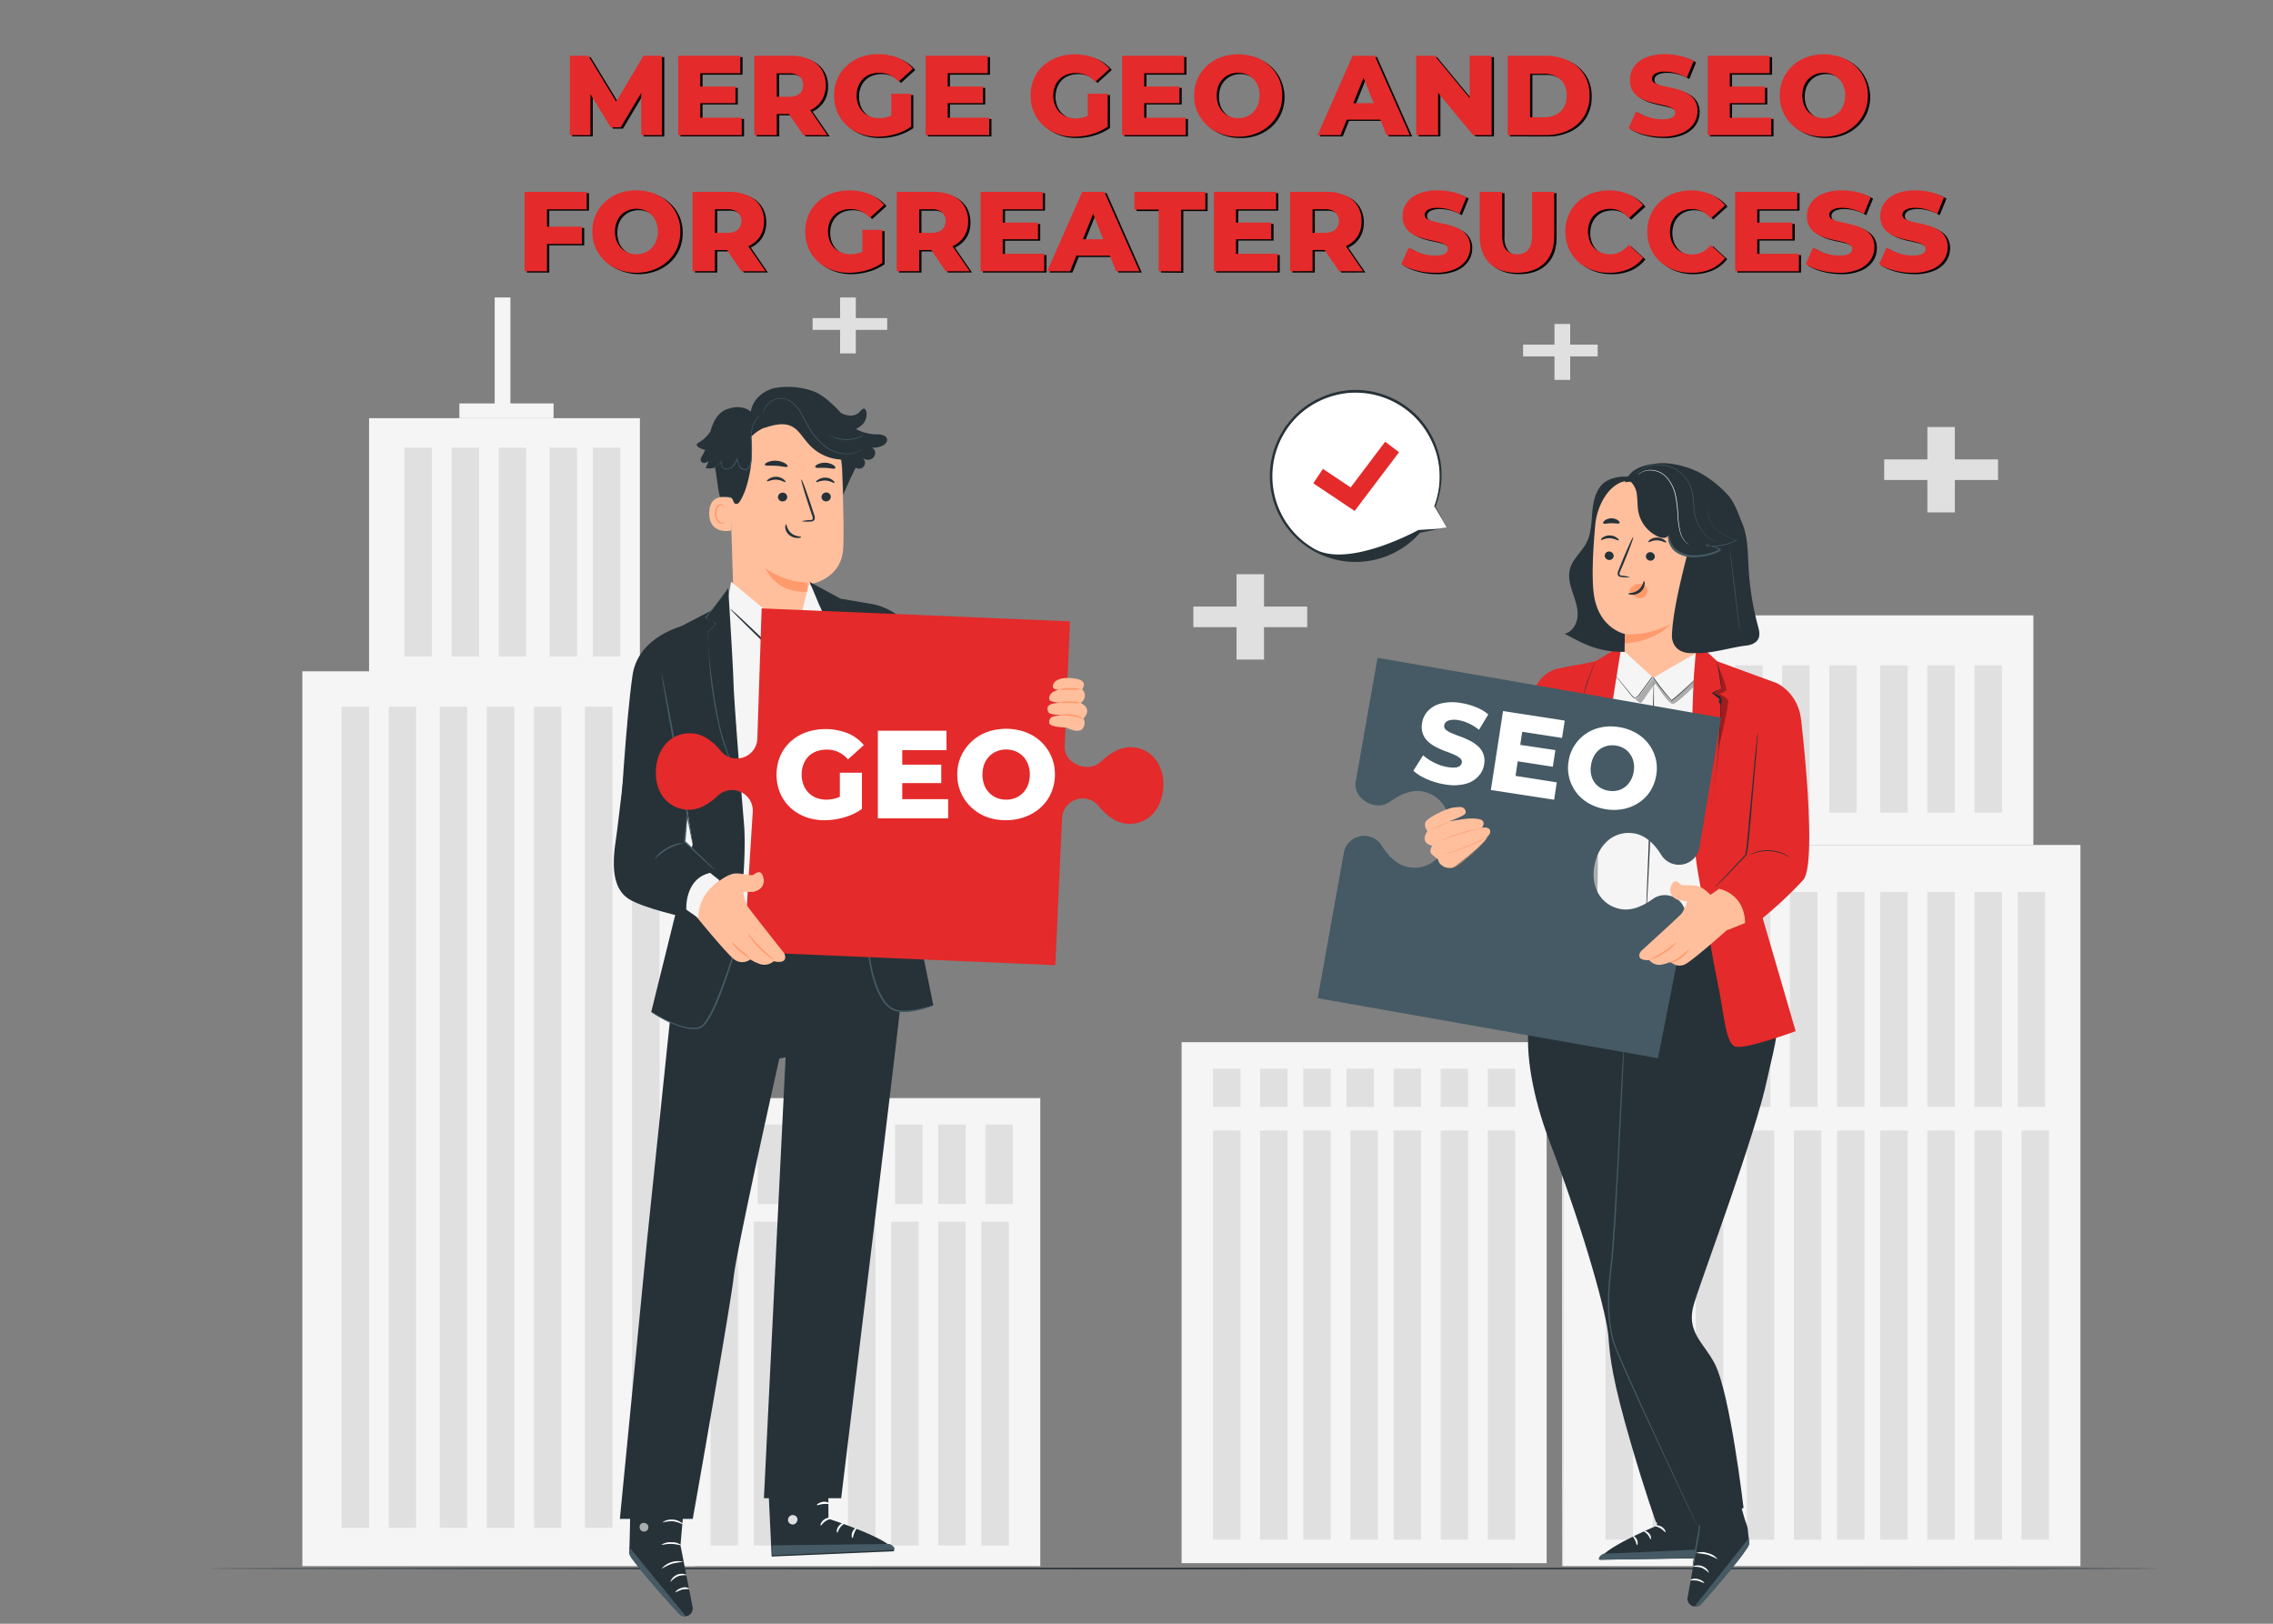
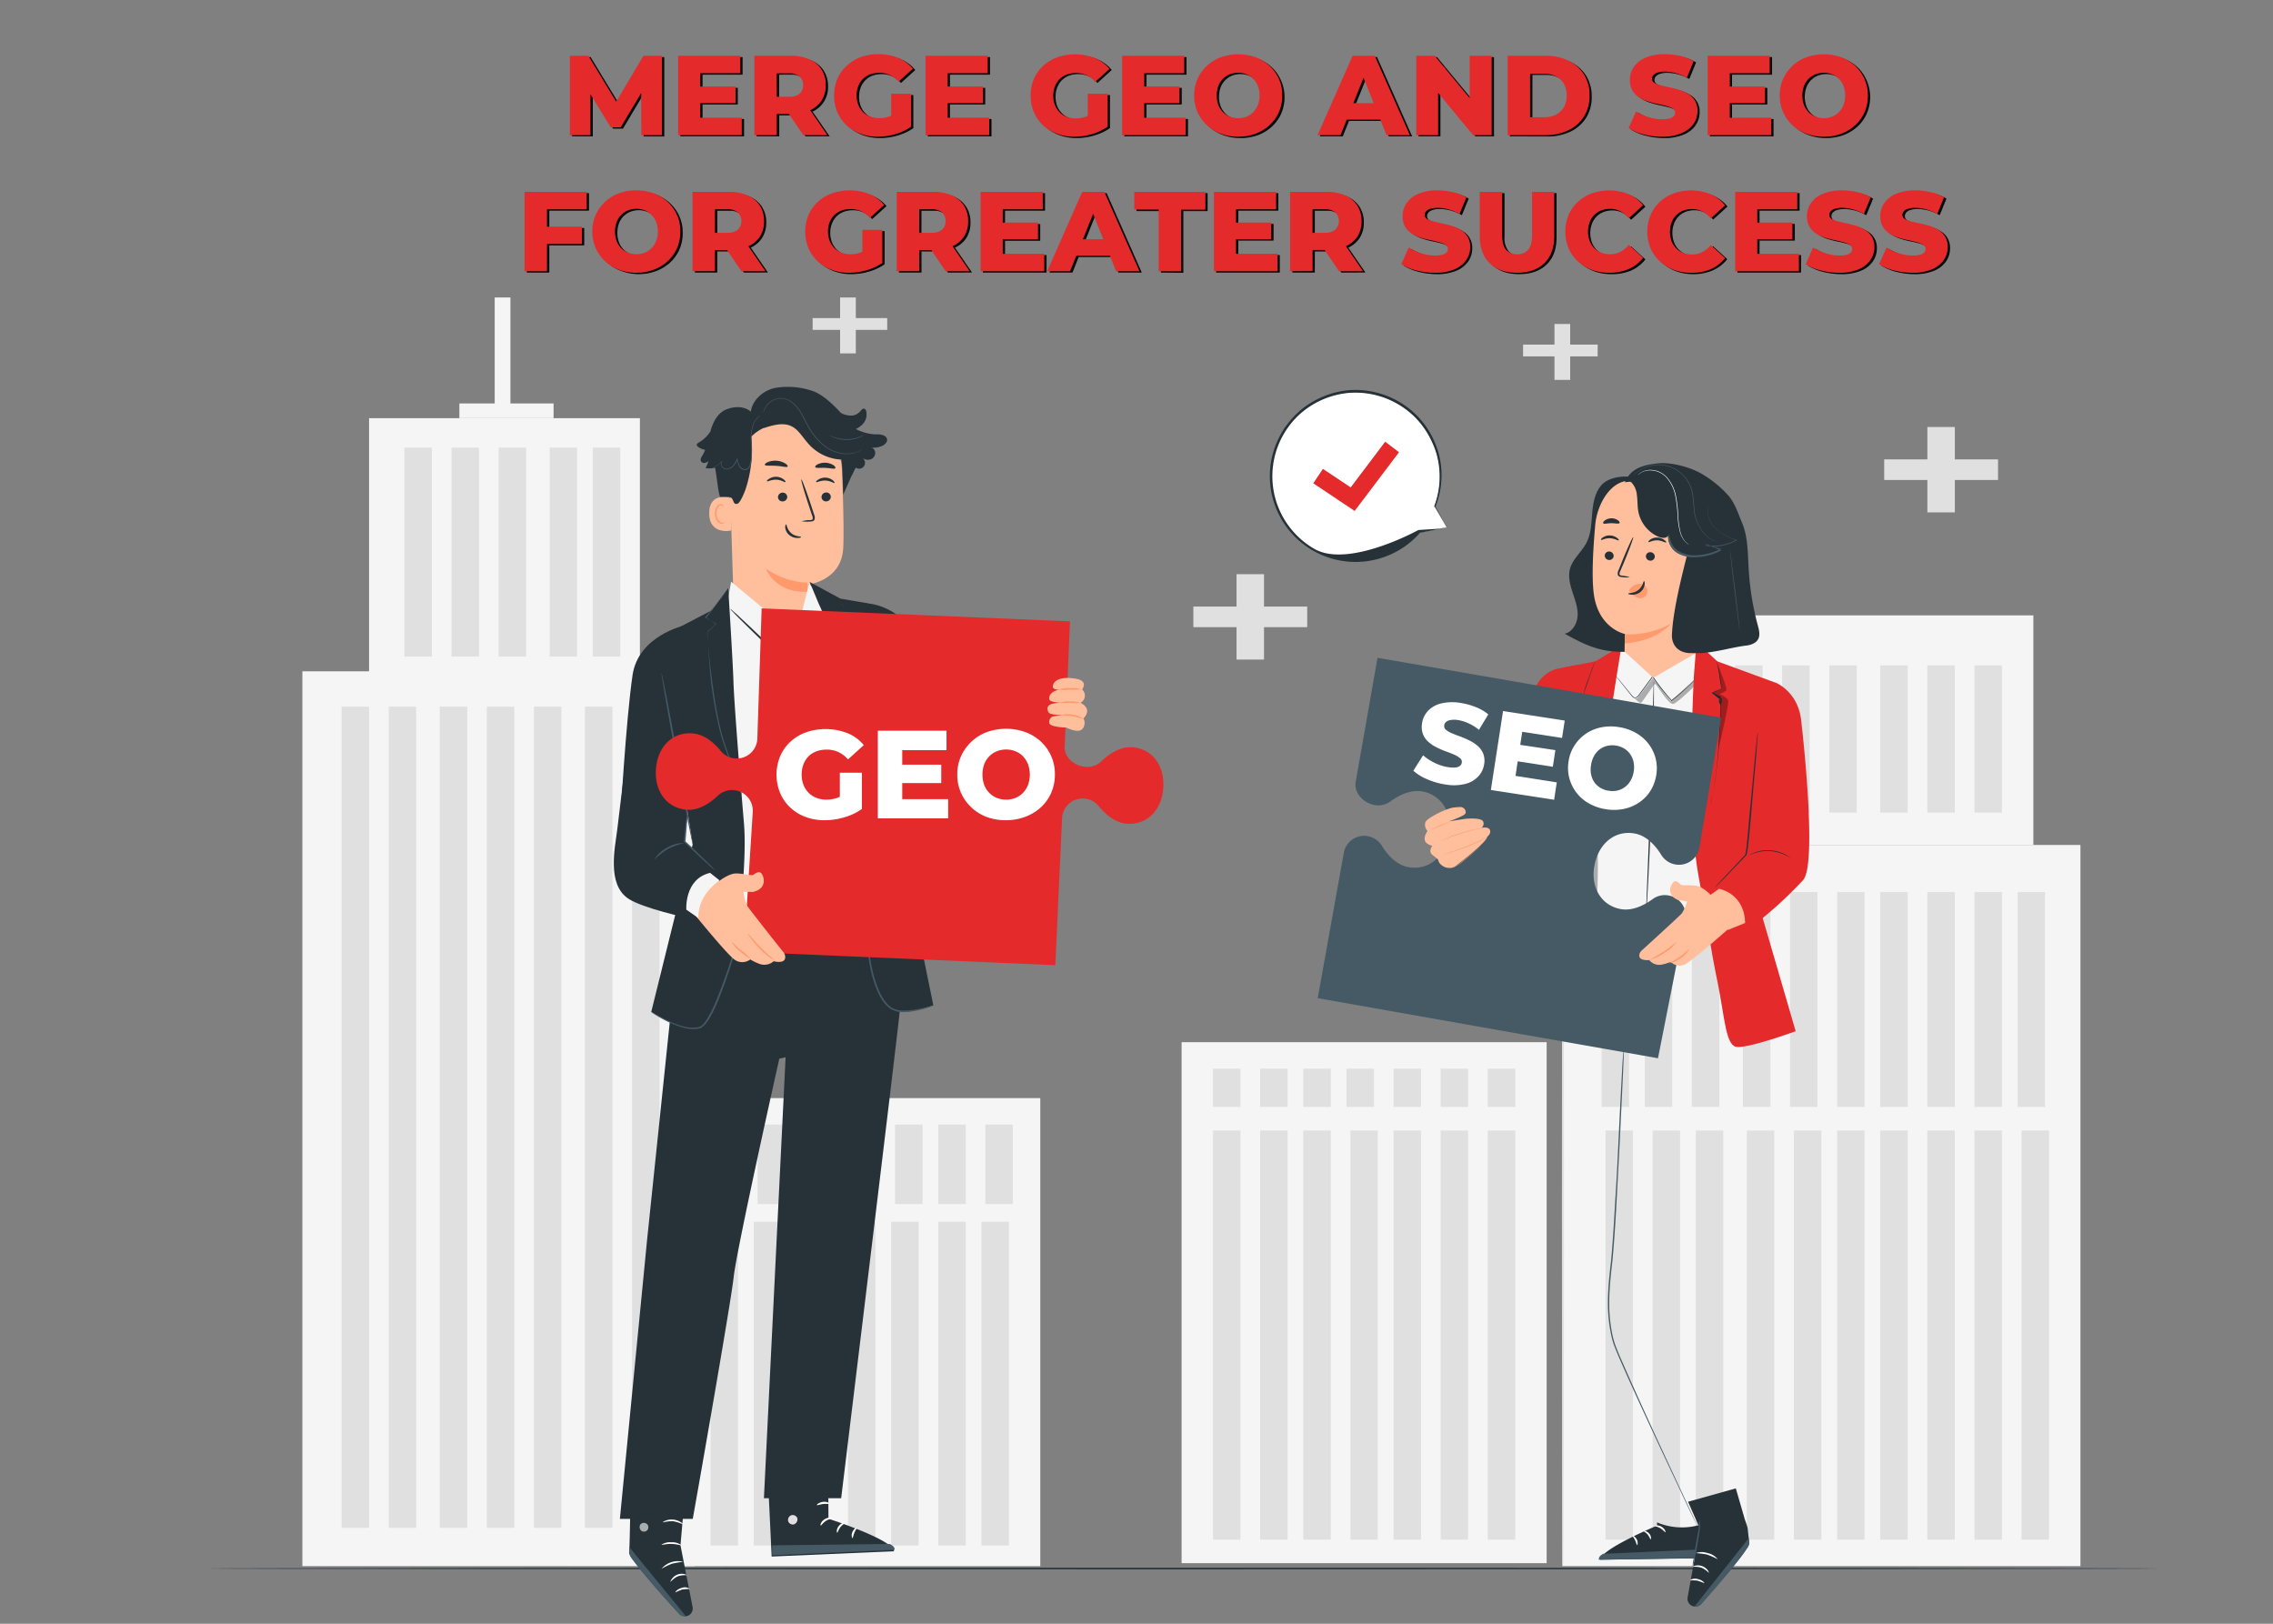
<svg xmlns="http://www.w3.org/2000/svg" id="Layer_1" data-name="Layer 1" viewBox="0 0 700 500">
  <rect x="0" y="0" width="700" height="500" fill="#808080" stroke="none" />
  <defs>
    <style>.cls-1{fill:#e0e0e0;}.cls-2{fill:#f5f5f5;}.cls-3{fill:#263238;}.cls-4{fill:#fff;}.cls-5{fill:#e42a2a;}.cls-6{fill:#455a64;}.cls-7{opacity:0.3;}.cls-8{fill:#ffbf9d;}.cls-9{fill:#ff9a6c;}.cls-10{opacity:0.6;}.cls-11{fill:#020202;}</style>
  </defs>
  <title>how-merge-geo-seo-for-greater-success</title>
  <g id="freepik--background-complete--inject-291">
    <rect class="cls-1" x="258.72" y="91.6" width="4.84" height="17.22" />
    <rect class="cls-1" x="250.26" y="97.95" width="22.97" height="3.63" />
    <rect class="cls-1" x="380.81" y="176.81" width="8.46" height="26.29" />
    <rect class="cls-1" x="367.51" y="186.78" width="35.06" height="6.34" />
    <rect class="cls-1" x="478.72" y="99.76" width="4.84" height="17.22" />
    <rect class="cls-1" x="469.05" y="106.11" width="22.97" height="3.63" />
    <rect class="cls-1" x="593.56" y="131.49" width="8.46" height="26.29" />
    <rect class="cls-1" x="580.26" y="141.46" width="35.06" height="6.34" />
    <rect class="cls-2" x="481.14" y="260.19" width="159.56" height="222.06" />
    <rect class="cls-1" x="622.57" y="348.11" width="8.46" height="125.99" />
    <rect class="cls-1" x="608.06" y="348.11" width="8.46" height="125.99" />
    <rect class="cls-1" x="593.56" y="348.11" width="8.46" height="125.99" />
    <rect class="cls-1" x="579.05" y="348.11" width="8.46" height="125.99" />
    <rect class="cls-1" x="565.76" y="348.11" width="8.46" height="125.99" />
    <rect class="cls-1" x="552.46" y="348.11" width="8.46" height="125.99" />
    <rect class="cls-1" x="537.95" y="348.11" width="8.46" height="125.99" />
    <rect class="cls-1" x="522.24" y="348.11" width="8.46" height="125.99" />
    <rect class="cls-1" x="508.94" y="348.11" width="8.46" height="125.99" />
    <rect class="cls-1" x="494.44" y="348.11" width="8.46" height="125.99" />
    <rect class="cls-1" x="621.36" y="274.69" width="8.46" height="66.17" />
    <rect class="cls-1" x="608.06" y="274.69" width="8.46" height="66.17" />
    <rect class="cls-1" x="593.56" y="274.69" width="8.46" height="66.17" />
    <rect class="cls-1" x="579.05" y="274.69" width="8.46" height="66.17" />
    <rect class="cls-1" x="565.76" y="274.69" width="8.46" height="66.17" />
    <rect class="cls-1" x="551.25" y="274.69" width="8.46" height="66.17" />
    <rect class="cls-1" x="536.75" y="274.69" width="8.46" height="66.17" />
    <rect class="cls-1" x="521.03" y="274.69" width="8.46" height="66.17" />
    <rect class="cls-1" x="506.53" y="274.69" width="8.46" height="66.17" />
    <rect class="cls-1" x="493.23" y="274.69" width="8.46" height="66.17" />
    <rect class="cls-2" x="363.89" y="320.92" width="112.42" height="160.43" />
    <rect class="cls-1" x="458.17" y="348.11" width="8.46" height="125.99" />
    <rect class="cls-1" x="443.67" y="348.11" width="8.46" height="125.99" />
    <rect class="cls-1" x="429.16" y="348.11" width="8.46" height="125.99" />
    <rect class="cls-1" x="415.87" y="348.11" width="8.46" height="125.99" />
    <rect class="cls-1" x="401.36" y="348.11" width="8.46" height="125.99" />
    <rect class="cls-1" x="388.06" y="348.11" width="8.46" height="125.99" />
    <rect class="cls-1" x="373.56" y="348.11" width="8.46" height="125.99" />
    <rect class="cls-1" x="458.17" y="329.08" width="8.46" height="11.78" />
    <rect class="cls-1" x="443.67" y="329.08" width="8.46" height="11.78" />
    <rect class="cls-1" x="429.16" y="329.08" width="8.46" height="11.78" />
    <rect class="cls-1" x="414.66" y="329.08" width="8.46" height="11.78" />
    <rect class="cls-1" x="401.36" y="329.08" width="8.46" height="11.78" />
    <rect class="cls-1" x="388.06" y="329.08" width="8.46" height="11.78" />
    <rect class="cls-1" x="373.56" y="329.08" width="8.46" height="11.78" />
    <path class="cls-1" d="M481.34,482.68c-.17,0-.32-49.76-.32-111.13s.15-111.14.32-111.14.31,49.75.31,111.14S481.52,482.68,481.34,482.68Z" />
    <rect class="cls-2" x="505.32" y="189.49" width="120.88" height="70.7" />
    <rect class="cls-1" x="534.33" y="204.9" width="8.46" height="45.32" />
    <rect class="cls-1" x="519.82" y="204.9" width="8.46" height="45.32" />
    <rect class="cls-1" x="563.34" y="204.9" width="8.46" height="45.32" />
    <rect class="cls-1" x="548.83" y="204.9" width="8.46" height="45.32" />
    <rect class="cls-1" x="593.56" y="204.9" width="8.46" height="45.32" />
    <rect class="cls-1" x="579.05" y="204.9" width="8.46" height="45.32" />
    <rect class="cls-1" x="608.06" y="204.9" width="8.46" height="45.32" />
    <rect class="cls-2" x="207.95" y="338.14" width="112.42" height="144.12" />
    <rect class="cls-1" x="218.83" y="376.21" width="8.46" height="99.7" />
    <rect class="cls-1" x="232.13" y="376.21" width="8.46" height="99.7" />
    <rect class="cls-1" x="246.63" y="376.21" width="8.46" height="99.7" />
    <rect class="cls-1" x="261.14" y="376.21" width="8.46" height="99.7" />
    <rect class="cls-1" x="274.44" y="376.21" width="8.46" height="99.7" />
    <rect class="cls-1" x="288.94" y="376.21" width="8.46" height="99.7" />
    <rect class="cls-1" x="302.24" y="376.21" width="8.46" height="99.7" />
    <rect class="cls-1" x="218.83" y="346.3" width="8.46" height="24.47" />
    <rect class="cls-1" x="233.34" y="346.3" width="8.46" height="24.47" />
-     <rect class="cls-1" x="247.84" y="346.3" width="8.46" height="24.47" />
    <rect class="cls-1" x="261.14" y="346.3" width="8.46" height="24.47" />
    <rect class="cls-1" x="275.64" y="346.3" width="8.46" height="24.47" />
    <rect class="cls-1" x="288.94" y="346.3" width="8.46" height="24.47" />
    <rect class="cls-1" x="303.45" y="346.3" width="8.46" height="24.47" />
    <rect class="cls-2" x="93.12" y="206.72" width="120.88" height="275.54" />
    <rect class="cls-2" x="141.47" y="124.23" width="29.01" height="4.53" />
    <rect class="cls-2" x="152.35" y="91.6" width="4.84" height="34.44" />
    <rect class="cls-2" x="113.66" y="128.77" width="83.41" height="78.86" />
    <rect class="cls-1" x="124.54" y="137.83" width="8.46" height="64.35" />
    <rect class="cls-1" x="139.05" y="137.83" width="8.46" height="64.35" />
    <rect class="cls-1" x="153.56" y="137.83" width="8.46" height="64.35" />
    <rect class="cls-1" x="169.27" y="137.83" width="8.46" height="64.35" />
    <rect class="cls-1" x="182.57" y="137.83" width="8.46" height="64.35" />
    <rect class="cls-1" x="105.2" y="217.59" width="8.46" height="252.88" />
    <rect class="cls-1" x="119.71" y="217.59" width="8.46" height="252.88" />
    <rect class="cls-1" x="135.42" y="217.59" width="8.46" height="252.88" />
    <rect class="cls-1" x="149.93" y="217.59" width="8.46" height="252.88" />
    <rect class="cls-1" x="164.43" y="217.59" width="8.46" height="252.88" />
    <rect class="cls-1" x="180.15" y="217.59" width="8.46" height="252.88" />
    <rect class="cls-1" x="194.65" y="217.59" width="8.46" height="252.88" />
  </g>
  <g id="freepik--Floor--inject-291">
    <path class="cls-3" d="M665.21,483c0,.13-134.67.24-300.64.24S63.9,483.12,63.9,483s134.59-.25,300.66-.25S665.21,482.87,665.21,483Z" />
  </g>
  <g id="freepik--speech-bubble-2--inject-291">
    <path class="cls-4" d="M445.5,162.41,436.93,164a26,26,0,1,1,4.83-8h0Z" />
    <path class="cls-3" d="M445.78,162.43l-.27-.43-.74-1.25L441.92,156h-.09s-.09.08-.13,0a.09.09,0,0,1,0-.12,25.88,25.88,0,0,0,.61-16.43,27.53,27.53,0,0,0-1.62-4,25.65,25.65,0,0,0-5.56-7.58A26,26,0,0,0,415.19,121a26.4,26.4,0,0,0-11.29,3.83,25.26,25.26,0,0,0-8.65,9,25.81,25.81,0,0,0,9.58,35.22c10.57,6,32-5.85,32-5.85h.05l6.35-.4,1.65-.27.58-.09-.53.12-1.61.31L437,164.12h.26a26.41,26.41,0,0,1-42.61-30.78l.85-1.42c.31-.45.64-.92,1-1.33a29.4,29.4,0,0,1,2.1-2.49c.36-.4.79-.74,1.18-1.11a13.37,13.37,0,0,1,1.2-1.06,24.49,24.49,0,0,1,2.61-1.83,27,27,0,0,1,11.6-3.93,26.66,26.66,0,0,1,20.48,7.13,26,26,0,0,1,5.67,7.78,27.82,27.82,0,0,1,1.59,4.12,25.17,25.17,0,0,1,.83,4A26.15,26.15,0,0,1,442.08,156l-.16-.09h0a.1.1,0,0,1,.14,0h0l2.74,4.91.71,1.25Z" />
    <polygon class="cls-5" points="417.18 157.34 404.44 148.82 407.41 144.38 415.96 150.09 426.58 136.02 430.85 139.25 417.18 157.34" />
  </g>
  <g id="freepik--character-2--inject-291">
    <path class="cls-3" d="M510.3,468.79v1S493,477,492.8,480.29l34.56-.51-.64-11.49A19.74,19.74,0,0,1,510.3,468.79Z" />
    <path class="cls-6" d="M526.93,479.7l-.15-2.72-33.06,1.49s-1.53.69-1.34,1.82Z" />
    <path class="cls-4" d="M509.76,469.89c0,.17.85.23,1.68.76s1.29,1.24,1.44,1.16-.11-1-1.13-1.65S509.71,469.71,509.76,469.89Z" />
    <path class="cls-4" d="M506.15,471.42c0,.16.7.43,1.29,1.14s.75,1.46.9,1.45.27-1-.48-1.82S506.15,471.25,506.15,471.42Z" />
    <path class="cls-4" d="M504.16,475.78c.15,0,.38-.81-.08-1.73s-1.24-1.27-1.3-1.13.42.63.78,1.39S504,475.77,504.16,475.78Z" />
    <path class="cls-3" d="M534.57,458.32l-14.71,4.11,3.67,8.34-3.81,21.11a2.39,2.39,0,0,0,1.67,2.72,2.42,2.42,0,0,0,2.47-.72c3.24-3.62,15.12-17.09,14.84-18.73l-.47-4.39c-.1-.9-1-3.07-1-3.27Z" />
    <path class="cls-6" d="M521.82,494.71l16.74-21.06.08,1a2.65,2.65,0,0,1-.68,2.2c-1.31,2.12-5.05,6.93-14,17.1A2.45,2.45,0,0,1,521.82,494.71Z" />
    <path class="cls-4" d="M526.23,484.32a7,7,0,0,0-2.2-1.57,7.34,7.34,0,0,0-2.72-.26c0-.05.26-.26.8-.38a3.83,3.83,0,0,1,3.81,1.41C526.22,484,526.29,484.3,526.23,484.32Z" />
    <path class="cls-4" d="M524.85,487.5a20.42,20.42,0,0,0-2.15-.78,19.48,19.48,0,0,0-2.29-.08,2.71,2.71,0,0,1,2.4-.41C524.21,486.5,525,487.43,524.85,487.5Z" />
    <path class="cls-4" d="M529,480.14a23.79,23.79,0,0,0-3.23-1.42,24.73,24.73,0,0,0-3.53-.47,5.39,5.39,0,0,1,3.63,0A5.31,5.31,0,0,1,529,480.14Z" />
    <path class="cls-6" d="M523.36,467.91a14.16,14.16,0,0,1,.17,2.83h0c-.18,1.23-.44,2.8-.73,4.49-.35,2-.7,3.82-1,5.13a10.1,10.1,0,0,1-.53,2.1,11.14,11.14,0,0,1,.23-2.15c.19-1.33.48-3.15.83-5.16.3-1.7.59-3.25.84-4.46h0A17.22,17.22,0,0,1,523.36,467.91Z" />
-     <path class="cls-3" d="M544.29,332c1.16-5.59,4.1-15.7,3-20.36-2.72-10.8-7.39-17-13.82-30.75h-4.77l-45.85-.8-3.75,8.32c-4.17,11.22-7,17.91-8.16,26.11-1.35,9.44,1,23.13,6.27,36.95,11.33,29.83,17.66,53.69,18.13,60.11s1.12,13.06,7.08,33.41c4.34,14.86,7.56,23.73,7.56,23.73,4.53,2.56,9.31,3.25,13.67.76l13.3-5.13s-4.08-35-8.83-44.33c-3.43-6.69-9.07-9.86-6.42-18.58S540.74,349.17,544.29,332Z" />
    <path class="cls-6" d="M490.63,303.72a1.88,1.88,0,0,1,.18.24l.51.7,1.94,2.76,7.07,10.45V318c-.17,3.92-.31,8.46-.55,13.53s-.51,10.63-.79,16.61-.65,12.38-1,19.08-.74,13.71-1.41,20.92c-.7,6-1.32,11.88-.81,17.54.14,1.41.31,2.81.57,4.18a27.4,27.4,0,0,0,1,4c.91,2.54,2.05,5,3.09,7.4,4.23,9.58,8.16,18.13,11.49,25.33l7.91,17,2.13,4.64c.22.52.4.91.54,1.2a2.79,2.79,0,0,1,.17.42s-.08-.13-.21-.4l-.59-1.19-2.2-4.59-8-17c-3.34-7.18-7.34-15.72-11.59-25.29-1.05-2.41-2.15-4.84-3.12-7.43a26.94,26.94,0,0,1-1-4.05c-.27-1.39-.45-2.79-.59-4.21-.52-5.72.1-11.65.8-17.64.67-7.17,1-14.2,1.42-20.85s.72-13.1,1-19.08.58-11.55.85-16.61.42-9.61,1.74-13.53v.09a101.6,101.6,0,0,1-8.11-10.53l-1.88-2.8-.47-.72A1.47,1.47,0,0,1,490.63,303.72Z" />
    <path class="cls-2" d="M496.94,205.79l2.82-7.12,16.77-.9,6.86.9.75,2,4.65,82.28s-16.25,3.28-24.38,2.14-17.68-4.85-17.68-4.85V233.43Z" />
    <path class="cls-3" d="M522.64,208.57s0,.06-.12.15l-.38.43a19.81,19.81,0,0,1-1.51,1.57,63.27,63.27,0,0,1-5.79,5.07l-.09.07-.07-.09a66.45,66.45,0,0,1-5.31-6.63c-.18-.26-.35-.53-.52-.77h.22l-4.25,5.73a2.84,2.84,0,0,1-.6.6,1.08,1.08,0,0,1-.82.22,1.21,1.21,0,0,1-.7-.4,6,6,0,0,1-.49-.57l-1.68-2.1-2.41-3-.64-.83a1.61,1.61,0,0,1-.21-.3l.25.27.68.8,2.47,3,1.7,2.09c.31.36.61.8,1.07.88s.87-.33,1.19-.74l4.23-5.73.1-.16.11.16.51.75a70.53,70.53,0,0,0,5.28,6.64h-.17a67.6,67.6,0,0,0,5.84-5l1.56-1.51.41-.41Z" />
    <g class="cls-7">
      <path d="M502.82,214.36s2.13,2.61,2.72,1.95,3.75-5.54,4.13-5.73,4.18,6.63,5.68,6.16,6.82-5.81,6.82-5.81l.1-2.09-7.75,7.06L509,208.85l-4.64,6S503.39,215.68,502.82,214.36Z" />
    </g>
    <path class="cls-3" d="M506.76,285.57a5,5,0,0,1,0-.77c0-.54,0-1.29.07-2.21.09-2,.2-4.72.33-8.16.29-6.86.68-16.31,1-26.8s.63-19.94.82-26.81c.09-3.4.17-6.17.23-8.16,0-.92.06-1.66.08-2.2a4.9,4.9,0,0,1,.06-.77,5,5,0,0,1,0,.77v2.21c0,2,0,4.73-.08,8.16-.1,6.86-.32,16.31-.67,26.82s-.81,19.94-1.18,26.8c-.2,3.39-.36,6.15-.48,8.16-.06.9-.12,1.65-.16,2.21A4.74,4.74,0,0,1,506.76,285.57Z" />
    <g class="cls-7">
      <path d="M491.61,252.36,482.8,310.2l.68,6.26c.77.91,2.32.59,3.1-.28a6.1,6.1,0,0,0,1.21-3.25C491.18,292.93,493,272.59,491.61,252.36Z" />
    </g>
    <path class="cls-5" d="M479.21,206a10.5,10.5,0,0,0-6.83,7l-10.5,37,8.61,25.38,9-15.3,6.35-55.37Z" />
    <path class="cls-5" d="M491.34,203.63l-10,2-2.79,52.93c0,.65.65,10.87.65,10.87L462,307.83c3.84,6.85,14.23,10.07,21.55,11.78,0,0,7.42-52.57,7.9-64.15s7.92-56.62,7.92-56.62Z" />
    <path class="cls-3" d="M464.17,303.47l.06-.17.22-.51.83-1.94c.73-1.69,1.81-4.14,3.14-7.2l11.06-24.36v.06s-.51-5.34-.64-8.16c-.29-6.27-.63-12.24-.86-17.67s-.37-10.33-.42-14.45,0-7.44,0-9.73c0-1.14.11-2.65.11-2.65v2.65c0,2.29,0,5.63,0,9.73s.22,9,.47,14.44.56,11.41.91,17.67a72,72,0,0,1-.5,8.16v.05l-10,24.34c-1.36,3-2.45,5.44-3.21,7.16-.37.83-.67,1.48-.9,1.92-.1.22-.18.38-.24.5A.94.94,0,0,1,464.17,303.47Z" />
    <path class="cls-3" d="M491,249.71a.27.27,0,0,0-.05-.12l-.09-.38-.33-1.42c-.26-1.24-.62-3-1-5.3s-.67-4.93-.9-7.93-.47-6.29-.64-9.75c-.05-1.3-.12-2.57-.17-3.81l.7-1.81v-1.84c-.78,0-.67,0-.65,0s.06,0,.09.08h-.18l2.56-1.88v.2l-2.81-1.94h.09v.4a25.07,25.07,0,0,1,1.24-4.4c.46-1.28.91-2.41,1.24-3.32s.65-1.62.85-2.11c.1-.23.18-.41.23-.56a1,1,0,0,1,.09-.18.66.66,0,0,1-.06.2l-.2.56c-.19.51-.45,1.23-.8,2.13s-.74,2-1.18,3.34-1,2.72-1.38,4.39l-.06-.11,2.9,1.33.19.08-.17.12-2.65,1.75h-.18s.09,0,.09.91h0c0-.85,0-.85,0,0h-.19v-.08l.28.91c0,.6.06,1.21.08,1.81q.09,1.86.18,3.81c.16,3.46.36,6.75.61,9.74s.56,5.68.91,7.93.66,4,.9,5.3c.12.61.22,1.09.29,1.44a1.52,1.52,0,0,0,.07.37Z" />
    <path class="cls-5" d="M540.36,274.18l6.34-64-17.83-6.53s-4.18-3.85-6.4-5.83l-.79,10s-2.41,41.1,1.39,61.81,3.26,20,6,33.46c2,9.8,2.35,18.35,5.44,19.22S553,317.54,553,317.54Z" />
    <path class="cls-5" d="M546.69,210.14s7,2.66,8,11.64c.77,6.63,4.85,44.53.58,49.25a126.33,126.33,0,0,1-16.68,15l-10-13,9.46-10.4,5.34-45.91Z" />
    <path class="cls-3" d="M526.91,247.51a.28.28,0,0,1,0-.13A.85.85,0,0,1,527,247c.07-.33.16-.78.27-1.36.22-1.18.54-2.89.84-5,.64-4.26,1.18-10.18,1.49-16.74.07-1.55.15-3.06.22-4.53,0-.74.06-1.45.1-2.16l-.56-1v-.76c.62,0,.62-.08.61-.12h0s0,0,.07.32h-.09l-2.65-2.2-.16-.1.18-.08,2.9-1.33-.06.11c-.25-1.17-.45-2.35-.59-3.54s-.26-1.95-.4-2.67-.3-1.29-.41-1.67l-.15-.43c0-.09,0-.14,0-.14a.61.61,0,0,1,.07.14,2.7,2.7,0,0,0,.16.41,12,12,0,0,1,.46,1.66c.16.73.31,1.63.46,2.67.15,1.19.51,3.52.51,3.52v0h0l-2.77,1.47v-.18l2.58,1.43h-.18c0,.4.06.39.09.38h.23v1a3.66,3.66,0,0,0-.18,1c0,.7-.06,1.42-.09,2.15-.07,1.46-.14,3-.21,4.54a162.36,162.36,0,0,1-1.57,16.76c-.32,2.13-.68,3.83-.9,5-.14.57-.24,1-.32,1.35,0,.14-.06.26-.08.35A.68.68,0,0,1,526.91,247.51Z" />
    <path class="cls-3" d="M551.46,264.2a13.46,13.46,0,0,0-1.7-.91,12.45,12.45,0,0,0-2-.75,12.67,12.67,0,0,0-5.1-.38,12.11,12.11,0,0,0-2.05.45c-1.14.35-1.81.73-1.81.68a2.11,2.11,0,0,1,.45-.28,4,4,0,0,1,.56-.26,7.12,7.12,0,0,1,.76-.31,12.27,12.27,0,0,1,2.07-.51,12,12,0,0,1,5.19.39,11.66,11.66,0,0,1,2,.81,6.1,6.1,0,0,1,.7.41,5.91,5.91,0,0,1,.52.35A2.31,2.31,0,0,1,551.46,264.2Z" />
    <g class="cls-7">
      <path d="M528.88,204.43s3.22,7.51,2.72,8.16a5.12,5.12,0,0,1-2.14,1.07s2.77,1.2,2.77,2.26c0,2.12-3,14.67-3,14.67l.74-15.33-2.66-1.81,2.9-1.35Z" />
    </g>
    <path class="cls-3" d="M541.31,225.56a1.51,1.51,0,0,1,0,.52c0,.39,0,.91-.09,1.5-.1,1.37-.24,3.23-.41,5.5-.41,4.71-1,11.09-1.56,18.13-.21,2.19-.4,4.32-.59,6.34q-.15,1.53-.33,3a17.4,17.4,0,0,1-.49,2.78h0l-6.91,7.19-2,2a5.18,5.18,0,0,1-.73.67,5.15,5.15,0,0,1,.64-.76l1.87-2,6.74-7.17v.07a19.27,19.27,0,0,0,.44-2.72c.11-.95.21-1.94.31-3,.18-2,.37-4.16.57-6.34.66-7,1.26-13.42,1.7-18.13.23-2.27.43-4.13.57-5.49.07-.6.13-1.1.18-1.49A1.87,1.87,0,0,1,541.31,225.56Z" />
    <path class="cls-5" d="M463.77,243.35l-6.92,15.41-6.53-7.32-8.71,6.15L451.85,274c3.22,4.13,6.29,6.94,9.79,6.49a10.47,10.47,0,0,0,2.06-.49c4.81-1.64,8.12-4.87,9.37-9.79l4-19.86Z" />
    <path class="cls-3" d="M464.48,270.87a5,5,0,0,1-.13-.65c-.08-.42-.2-1-.38-1.77s-.4-1.62-.71-2.58-.7-2-1.16-3.05-1-2.05-1.47-2.93-1-1.64-1.41-2.26-.8-1.14-1.06-1.47a4,4,0,0,1-.38-.54,4.06,4.06,0,0,1,.44.49c.28.33.66.82,1.11,1.43s.9,1.39,1.45,2.26a31.23,31.23,0,0,1,1.5,2.94c.46,1.07.84,2.12,1.15,3.08a21.49,21.49,0,0,1,.68,2.6c.15.79.25,1.36.31,1.81A3.47,3.47,0,0,1,464.48,270.87Z" />
    <path class="cls-3" d="M502.61,145.22l-.05.23h0C502.61,145.41,502.61,145.3,502.61,145.22Z" />
    <path class="cls-3" d="M485.86,189.55c.11-2.47-.81-4.85-1.59-7.2s-1.42-4.88-.76-7.25c.83-3,3.52-5.08,5-7.83s1.56-6,1.82-9.12.78-6.41,2.84-8.76c2.61-3,9.45-3.5,12.69-1.21.5,17.69.35,35.21-3.44,52.51-8.64.37-13-1.32-20.55-5.54C484.24,194.63,485.74,192,485.86,189.55Z" />
    <path class="cls-8" d="M522.9,200.76l3.13-43a3.81,3.81,0,0,0-3.28-4l-19.95-5.64c-6.41-.91-10.92,6.94-11.51,13.38-.65,7.16-1.17,15.94-.47,21.31,1.41,10.82,9.62,12.42,9.62,12.42-.17,5.33-.11,5.44-.11,5.44l8.8,8.05Z" />
    <path class="cls-3" d="M494.2,171a1.38,1.38,0,0,0,1.29,1.43,1.33,1.33,0,0,0,1.46-1.17v0a1.39,1.39,0,0,0-1.29-1.43,1.32,1.32,0,0,0-1.45,1.18Z" />
    <path class="cls-3" d="M493.05,166.25c.16.18,1.23-.56,2.72-.51s2.56.82,2.72.64-.08-.41-.54-.77a3.83,3.83,0,0,0-2.18-.73,3.58,3.58,0,0,0-2.17.63C493.13,165.81,493,166.14,493.05,166.25Z" />
    <path class="cls-3" d="M506.87,171.21a1.38,1.38,0,0,0,1.29,1.43,1.33,1.33,0,0,0,1.46-1.17v0a1.37,1.37,0,0,0-1.29-1.43,1.3,1.3,0,0,0-1.45,1.15Z" />
    <path class="cls-3" d="M507.64,166.91c.18.18,1.25-.57,2.72-.52s2.56.82,2.72.64-.08-.41-.54-.76a3.79,3.79,0,0,0-2.18-.74,3.6,3.6,0,0,0-2.16.63C507.74,166.5,507.56,166.82,507.64,166.91Z" />
    <path class="cls-3" d="M501.94,177.77a9.32,9.32,0,0,0-2.4-.5c-.38-.05-.73-.14-.79-.4a2,2,0,0,1,.28-1.12c.38-.9.79-1.81,1.21-2.85,1.68-4.07,2.9-7.42,2.72-7.49s-1.66,3.18-3.34,7.25c-.4,1-.79,2-1.15,2.87a2.21,2.21,0,0,0-.24,1.49,1,1,0,0,0,.6.57,2.85,2.85,0,0,0,.65.11A10.12,10.12,0,0,0,501.94,177.77Z" />
    <path class="cls-9" d="M500.42,195.32a27.38,27.38,0,0,0,14.5-3.43c.65-1.49-2.88,5.37-14.58,6.25Z" />
    <path class="cls-9" d="M502.05,181.31a3.65,3.65,0,0,1,3.06-1.52,2.42,2.42,0,0,1,1.93,1.13,2.33,2.33,0,0,1-.11,2.4,2.28,2.28,0,0,1-2.44.8,5.54,5.54,0,0,1-2.15-1.42,1.68,1.68,0,0,1-.45-.57.75.75,0,0,1,.08-.75" />
    <path class="cls-3" d="M506.29,178.94c-.25,0-.29,1.59-1.71,2.72s-3.12.91-3.14,1.11.38.32,1.1.36a4.05,4.05,0,0,0,2.62-.82,3.5,3.5,0,0,0,1.32-2.27C506.58,179.32,506.39,178.94,506.29,178.94Z" />
    <path class="cls-1" d="M507.16,160.81c.14.41,1.63.27,3.37.52s3.13.78,3.37.43c.11-.17-.13-.56-.68-1a6.1,6.1,0,0,0-5.13-.68C507.44,160.27,507.11,160.58,507.16,160.81Z" />
    <path class="cls-3" d="M493.72,161.11c.26.35,1.29,0,2.51,0s2.27.29,2.52-.05c.11-.17,0-.51-.49-.84a3.41,3.41,0,0,0-2-.62,3.61,3.61,0,0,0-2,.63C493.76,160.61,493.61,161,493.72,161.11Z" />
    <path class="cls-3" d="M500.41,148.51c1.81-4.42,5.85-5.35,10.14-5.82s10.65,1.32,14.19,3.63a33.12,33.12,0,0,1,7.85,6.65c1.9,2.46,2.72,5.26,3.93,8.09,1.81,4.4,1.72,9.27,2,14a85.15,85.15,0,0,0,2.84,17.59c.56,2.06,1.13,4.53-1.82,5.71a6.32,6.32,0,0,1-1.7.42c-4.53.55-8.92,2-14,2.34h-3.11c-3.94,0-6-2.54-5.83-5.76.41-9.72,5.15-25.69,5.68-28.76C520.62,166.64,522.26,145.65,500.41,148.51Z" />
    <path class="cls-3" d="M501.83,148a6.37,6.37,0,0,1,2.27,4.45c.24,1.69.14,3.43.45,5.11a10.7,10.7,0,0,0,6.16,7.71c1,.43,2.37.61,3-.29a5.88,5.88,0,0,0,3.62,5.63c1.6.64,3.38.53,5.06.91s3.44,1.52,3.53,3.24l.7-11.95-3.36-10.57-10.33-6.14Z" />
    <path class="cls-4" d="M520.18,167.74a8.45,8.45,0,0,1-1-.8,7.23,7.23,0,0,1-1.63-3,25.6,25.6,0,0,1-.72-5.08,40.4,40.4,0,0,0-.73-6.3,12.08,12.08,0,0,0-2.81-5.65,7.15,7.15,0,0,0-2.26-1.62,6.82,6.82,0,0,0-2.35-.58,5.62,5.62,0,0,0-3.37.81,3.19,3.19,0,0,0-.44.31,1.58,1.58,0,0,0-.3.28,2.73,2.73,0,0,0-.23.25,7.56,7.56,0,0,1,1-.78,5.58,5.58,0,0,1,3.32-.72,6.8,6.8,0,0,1,4.53,2.18,11.91,11.91,0,0,1,2.72,5.56,42.57,42.57,0,0,1,.74,6.27,24,24,0,0,0,.77,5.12,7,7,0,0,0,1.72,3A3.76,3.76,0,0,0,520.18,167.74Z" />
    <path class="cls-6" d="M529.12,166.71a5.82,5.82,0,0,1-1.58-.4,8.25,8.25,0,0,1-3.3-2.9,15.18,15.18,0,0,1-1.51-2.66,12.19,12.19,0,0,1-.85-3.41c-.15-1.23-.2-2.55-.34-3.91a19,19,0,0,0-.33-2.05,10.43,10.43,0,0,0-.69-2,11,11,0,0,0-5.78-5.57,10.39,10.39,0,0,0-6.56-.44,10.67,10.67,0,0,0-4,1.95,8,8,0,0,0-1.2,1.12.27.27,0,0,0,.08-.07l.24-.21a3.43,3.43,0,0,1,.38-.34,5.86,5.86,0,0,1,.55-.44,11,11,0,0,1,4-1.87,10.48,10.48,0,0,1,6.45.47,10.52,10.52,0,0,1,6.33,7.45,17.34,17.34,0,0,1,.33,2c.15,1.34.2,2.65.35,3.9a12.13,12.13,0,0,0,.91,3.45,17,17,0,0,0,1.55,2.72,8.34,8.34,0,0,0,3.39,2.89,5.36,5.36,0,0,0,1.18.29H529Z" />
    <path class="cls-6" d="M513.92,164.56v.84a.37.37,0,0,0-.15.49c.07.19.08.41.14.65a6.3,6.3,0,0,0,.68,1.71,6,6,0,0,0,1.63,1.81,9.63,9.63,0,0,0,6.2,1.53,17.76,17.76,0,0,0,3.84-.6,15.46,15.46,0,0,0,3.92-1.57l.24,0h-.28a28.73,28.73,0,0,1-4.53-1.82h-.08l-.07.49a14.36,14.36,0,0,0,9.31-1.67l.19-.11-.21-.06a17.65,17.65,0,0,1-5.52-2.8,8.15,8.15,0,0,1-3.35-7c0-.35,0-.63-.17-.84v-.33c.24,0,.24,0,0,.08v.21c.23.2.18.48.13.85a8,8,0,0,0,3.4,7.09,18.09,18.09,0,0,0,5.53,2.86v-.17a14,14,0,0,1-9.14,1.63l-.7-.12.63-.15h.19a14.79,14.79,0,0,0,4.49,1.42v-.19a15.67,15.67,0,0,1-3.84,1.57,17.74,17.74,0,0,1-3.76.59,9.32,9.32,0,0,1-6-1.46A5.82,5.82,0,0,1,515,167.7a7.74,7.74,0,0,1-.7-1.68c0-.24-.11-.45-.14-.64s-.06-.35-.08-.48,0-.22,0-.29Z" />
    <path class="cls-6" d="M535.81,194.43c.05,0-.6-5.76-1.46-12.85s-1.62-12.83-1.67-12.83.6,5.76,1.46,12.85S535.74,194.43,535.81,194.43Z" />
    <path class="cls-6" d="M514,275.77a6.31,6.31,0,0,0-5,1.06c-2.25,1.65-6.1,3.85-10,3.08-6-1.18-9.27-6.82-7.93-13.59s6.48-10.81,12.5-9.63c3.89.76,6.63,4.24,8.08,6.63a6.4,6.4,0,0,0,11.68-2.18h0L530.06,221l-62.83-11-43-7.44-6.7,38.07c-.68,3.46,2.23,6.53,5.69,7.25a6.3,6.3,0,0,0,4.94-1.07c2.25-1.65,6.11-3.84,10-3.08,6,1.18,9.28,6.82,7.94,13.64s-6.49,10.81-12.51,9.62c-3.88-.76-6.62-4.24-8.08-6.62a6.38,6.38,0,0,0-11.65,2.09l0,.08-8.05,44.83L469,318.54l37.07,6.52,4.53.81L519,283.33a6.33,6.33,0,0,0-4.87-7.53Z" />
    <path class="cls-8" d="M451.39,250.21a1.63,1.63,0,0,0-1.56-1.7h-.15c-.52,0-1.2.07-2,.15-2.16.22-8.57,3.37-8.74,4.64a2.7,2.7,0,0,0,.69,2.58s-1.25,1.66-.79,3c.39,1.17,2.28,1.58,2.28,1.58s-1.4,1.62,0,2.78c.5.4,1.5,1.17,1.73,1.43a4.54,4.54,0,0,0,.4,1,3.83,3.83,0,0,0,2.72,1.58h.36a2.76,2.76,0,0,0,1.94-.57c2.5-1.91,9.59-7.46,9.73-9,0,0,1.35-1.05.82-2.14s-2.55-.63-2.55-.63a1.65,1.65,0,0,0,.51-1.89c-.46-1.16-4-1.06-5.66-.85-1.3.17-4.91.76-4.91.76s4.81-1.65,5.09-2.47A1.08,1.08,0,0,0,451.39,250.21Z" />
    <path class="cls-9" d="M458,257.84a2.41,2.41,0,0,1-.48.3c-.32.17-.78.42-1.37.71-1.16.58-2.81,1.3-4.66,2s-3.56,1.29-4.8,1.69c-.62.2-1.12.34-1.47.45a5.36,5.36,0,0,1-.54.14,2.57,2.57,0,0,1,.52-.21l1.45-.5c1.23-.43,2.92-1,4.78-1.73s3.49-1.43,4.67-2l1.39-.66A4.74,4.74,0,0,1,458,257.84Z" />
    <path class="cls-9" d="M456.52,255a2.31,2.31,0,0,1-.52.12l-1.43.29c-1.21.27-2.85.72-4.64,1.29-.91.28-1.76.53-2.53.8s-1.45.55-2,.79-1,.46-1.33.6a2.71,2.71,0,0,1-.49.22l.12-.08.35-.2c.29-.16.74-.4,1.3-.65s1.24-.56,2-.84,1.63-.53,2.53-.81a44.79,44.79,0,0,1,4.68-1.24c.6-.12,1.1-.19,1.44-.24Z" />
    <path class="cls-9" d="M446.25,253.09a4.69,4.69,0,0,1-.77.4c-.49.23-1.18.52-1.94.84s-1.44.61-1.93.84a7,7,0,0,1-.79.35,3.29,3.29,0,0,1,.74-.46,19.62,19.62,0,0,1,1.91-.91l1.95-.78A4.06,4.06,0,0,1,446.25,253.09Z" />
    <path class="cls-9" d="M455.77,260.65a2,2,0,0,1-.32.38c-.23.23-.57.55-1,.91-.85.79-2.09,1.81-3.43,2.93-.32.28-.64.58-1,.83a9.68,9.68,0,0,1-1,.7,6.3,6.3,0,0,1-1.86.81,4,4,0,0,1-1.37.12,2.21,2.21,0,0,1-.37,0h-.13a4.17,4.17,0,0,1,.5,0,4,4,0,0,0,1.33-.19,6.72,6.72,0,0,0,1.81-.82,8.43,8.43,0,0,0,1-.7c.33-.25.64-.54,1-.83,1.35-1.14,2.6-2.13,3.47-2.88l1-.91A3.68,3.68,0,0,1,455.77,260.65Z" />
    <path class="cls-8" d="M526.84,275.62s-2.25-2.41-4.14-2.8-4.53-.06-5-.38-1.44-1.62-2.33-.82-2.35,4,1.48,5.54l2.72.44a13.44,13.44,0,0,1-1.62,3.63c-.84,1-12.05,11.17-12.05,11.17s-1.35,1-1,2.24,3,1,3,1a4,4,0,0,0,3.63,1.43,14,14,0,0,0,3-.9,3.77,3.77,0,0,0,4.49.73c2.61-1.37,13.74-11.3,13.74-11.3l-2.8-9.87Z" />
    <path class="cls-8" d="M529.44,273.68l-2.79,1.95c3.46,3.49,6.09,6.59,5.38,10.77l5.38-2.18S537.87,275.84,529.44,273.68Z" />
    <path class="cls-9" d="M516.41,290.08a14,14,0,0,1-3.8,3.32,14.41,14.41,0,0,1-4.53,2.19c-.05-.14,2-1.06,4.28-2.59S516.31,290,516.41,290.08Z" />
    <path class="cls-9" d="M520.32,292.24a10.06,10.06,0,0,1-6.35,4.4c0-.14,1.59-.74,3.33-2S520.18,292.17,520.32,292.24Z" />
  </g>
  <g id="freepik--character-1--inject-291">
    <polygon class="cls-2" points="319 222.35 322.4 220.31 326.89 232.4 323.26 234.65 319 222.35" />
    <path class="cls-8" d="M259.3,144.79a18.67,18.67,0,0,0-17.91-17.89h-1c-10.46.17-16.14,9.15-15.68,19.59l1.32,42.06,16.53,6.34L249,189c0-3,0-9.06.06-9.06s10.09-1.15,10.62-11.16C259.94,163.86,259.66,153.84,259.3,144.79Z" />
    <path class="cls-9" d="M248.71,179.43a24.13,24.13,0,0,1-12.9-4.39s2.83,7.67,12.88,7.18Z" />
    <path class="cls-3" d="M255.85,153a1.42,1.42,0,0,1-1.44,1.39,1.35,1.35,0,0,1-1.41-1.29.13.13,0,0,1,0-.06,1.43,1.43,0,0,1,1.44-1.39,1.37,1.37,0,0,1,1.42,1.31Z" />
    <path class="cls-3" d="M257,148.71c-.19.18-1.24-.67-2.78-.73s-2.72.66-2.86.46.12-.41.63-.75a3.93,3.93,0,0,1,2.29-.61,3.75,3.75,0,0,1,2.2.82C256.94,148.28,257.08,148.63,257,148.71Z" />
    <path class="cls-3" d="M242.45,153A1.43,1.43,0,0,1,241,154.4a1.37,1.37,0,0,1-1.42-1.31v0a1.44,1.44,0,0,1,1.44-1.39,1.37,1.37,0,0,1,1.42,1.31Z" />
    <path class="cls-3" d="M241.87,148.44c-.18.18-1.23-.67-2.77-.73s-2.72.67-2.87.47.12-.42.63-.75a3.92,3.92,0,0,1,4.5.2C241.82,148,242,148.36,241.87,148.44Z" />
    <path class="cls-3" d="M246.91,160.51a9.77,9.77,0,0,1,2.52-.36c.4,0,.77-.08.85-.35a2.06,2.06,0,0,0-.21-1.17c-.33-1-.68-2-1-3-1.44-4.34-2.46-7.89-2.28-8s1.48,3.41,2.92,7.74c.34,1.07.68,2.08,1,3.06a2.24,2.24,0,0,1,.14,1.55,1,1,0,0,1-.67.55,3.05,3.05,0,0,1-.67.07A10.79,10.79,0,0,1,246.91,160.51Z" />
    <path class="cls-3" d="M242.57,143.64c-.23.39-1.7-.09-3.52-.2s-3.35.1-3.51-.31c-.08-.2.24-.54.9-.83a6.1,6.1,0,0,1,5.36.39C242.41,143.08,242.67,143.46,242.57,143.64Z" />
    <path class="cls-3" d="M257.24,144.18c-.32.34-1.56-.05-3.08-.11s-2.79.16-3.07-.21c-.13-.18.08-.53.65-.85a5.12,5.12,0,0,1,5,.27C257.23,143.69,257.39,144,257.24,144.18Z" />
    <path class="cls-8" d="M225.27,153.45c-.18-.08-6.81-2.32-6.87,4.53s6.83,5.51,6.85,5.31S225.27,153.45,225.27,153.45Z" />
    <path class="cls-9" d="M223.22,160.68a2.43,2.43,0,0,1-.32.17,1.09,1.09,0,0,1-.9,0,2.94,2.94,0,0,1-1.35-2.66,4,4,0,0,1,.35-1.71,1.39,1.39,0,0,1,.9-.9.61.61,0,0,1,.7.33c.09.2,0,.34.08.35s.15-.12.1-.4a.73.73,0,0,0-.27-.44.94.94,0,0,0-.65-.18,1.66,1.66,0,0,0-1.26,1.06,4.09,4.09,0,0,0-.44,1.91c0,1.38.73,2.71,1.72,3A1.28,1.28,0,0,0,223,161,.85.85,0,0,0,223.22,160.68Z" />
    <path class="cls-3" d="M242.07,161.46c.24,0,.25,1.56,1.61,2.72s3,.91,3,1.15-.37.31-1.08.33a4,4,0,0,1-2.53-.91,3.44,3.44,0,0,1-1.25-2.24C241.79,161.82,242,161.45,242.07,161.46Z" />
    <path class="cls-3" d="M273.15,135.12a1.54,1.54,0,0,0-.75-.91,5,5,0,0,0-2.56-.45,14.27,14.27,0,0,1-6.26-1.65,7.39,7.39,0,0,0,1.86-1.27,4.33,4.33,0,0,0,1.29-4.31.93.93,0,0,0-.53-.67c-.44-.14-.84.29-1.16.64a3.74,3.74,0,0,1-3.51,1.44,6.09,6.09,0,0,1-2.59-.81.28.28,0,0,1-.09-.1l-1-1.07h0c-2.56-2.59-4.76-4.38-7-5.34a23.33,23.33,0,0,0-12.43-1.11c-3.51.88-6.67,3.63-7.2,7.25-1.94-1.68-4.89-1.7-7.25-.77h-.06c-2.67.91-4.21,3.71-5,6.41a1.8,1.8,0,0,1-.12.44,10.64,10.64,0,0,1-3.63,3.46c-.25.14-.55.32-.59.62a.92.92,0,0,0,.46.71,5.31,5.31,0,0,0,2.13.9,12.31,12.31,0,0,1-.9,1.82c-.3.51-.66,1.11-.41,1.64a1.11,1.11,0,0,0,1.12.58,3.42,3.42,0,0,0,1.25-.55l-.91,2.13a6.43,6.43,0,0,0,2.89-.17c.54,2.54.91,7.25,1.54,9,1.81.05,2.27-.14,3.18.17,1.19.41.71,2.51,2.26,1.93.79-.3,2-3.26,2.31-4.07a39.3,39.3,0,0,0,1.9-16.57,12.84,12.84,0,0,1,3.92-2.72l-.12.11c2.82-.91,6-1.87,8.65-.53,2.06,1.06,3.24,3.21,4.77,4.94a14.37,14.37,0,0,0,10.54,5.28c.36,3,.42,8,.53,10.81l2.49-5.63h0c.2-.33.36-.67.52-1l.06-.1h0c.24-.55.51-1.08.8-1.6h0a1.81,1.81,0,0,0,2.64-2.32,4,4,0,0,0-.84-.9,2.78,2.78,0,0,0,2.65.72,2.19,2.19,0,0,0,1.54-2.16,1.85,1.85,0,0,0-1.08-1.51,6.34,6.34,0,0,0,3.62-.74C272.68,136.67,273.39,136,273.15,135.12Z" />
    <path class="cls-6" d="M234.29,127.79a8.74,8.74,0,0,0-1,.91A7.22,7.22,0,0,0,231.7,132a12.76,12.76,0,0,0-.29,2.54c0,.91.06,1.93.11,3a25.8,25.8,0,0,1,0,3.29,12.77,12.77,0,0,1-.24,1.74,3.73,3.73,0,0,1-.73,1.68,1.51,1.51,0,0,1-1.42.46,2.29,2.29,0,0,1-1.27-.74,5.34,5.34,0,0,1-.91-2.56h.22a8.16,8.16,0,0,1-1.25,2.08,3,3,0,0,1-2,1.05,2,2,0,0,1-1-.19,1.85,1.85,0,0,1-.69-.7,1.79,1.79,0,0,1-.21-.91,1.26,1.26,0,0,1,.34-.78l.1.1a6.48,6.48,0,0,1-2.18,1.6,7.07,7.07,0,0,1-.67.25l-.23.06.22-.1c.15-.06.37-.15.65-.29a6.66,6.66,0,0,0,2.11-1.61l.1.09a1.28,1.28,0,0,0-.08,1.5,1.52,1.52,0,0,0,.62.61,1.79,1.79,0,0,0,.91.17,2.81,2.81,0,0,0,1.81-1,8.11,8.11,0,0,0,1.2-2.05l.15-.32.06.35a5,5,0,0,0,.91,2.45,2.08,2.08,0,0,0,1.13.66,1.32,1.32,0,0,0,1.22-.39,3.49,3.49,0,0,0,.67-1.57,12.2,12.2,0,0,0,.24-1.7,25.49,25.49,0,0,0,0-3.27c-.05-1-.11-2-.08-3a12.39,12.39,0,0,1,.32-2.58,7.15,7.15,0,0,1,1.65-3.31A4,4,0,0,1,234.29,127.79Z" />
    <path class="cls-6" d="M265.69,138.26l-.08.06-.26.18a3.74,3.74,0,0,1-.42.27,5.12,5.12,0,0,1-.62.31,8.82,8.82,0,0,1-4.3.73,11.35,11.35,0,0,1-6-2.31,19.59,19.59,0,0,1-5.14-6.06c-.72-1.22-1.31-2.47-1.94-3.63a13.67,13.67,0,0,0-2.21-3.08,6.89,6.89,0,0,0-2.87-1.81,4.94,4.94,0,0,0-1.53-.19,5.56,5.56,0,0,0-1.4.25,5.86,5.86,0,0,0-2.11,1.24,5.62,5.62,0,0,0-1.15,1.46,6.09,6.09,0,0,0-.53,1.5v-.11a.88.88,0,0,1,0-.31,4.94,4.94,0,0,1,1.55-2.63,5.85,5.85,0,0,1,2.14-1.28,5.16,5.16,0,0,1,1.45-.27,5,5,0,0,1,1.59.19,7,7,0,0,1,3,1.81,13.42,13.42,0,0,1,2.26,3.13c.65,1.16,1.23,2.41,1.94,3.62a19.84,19.84,0,0,0,5.07,6,11.3,11.3,0,0,0,5.91,2.31,9.09,9.09,0,0,0,4.26-.64A14.86,14.86,0,0,0,265.69,138.26Z" />
    <path class="cls-6" d="M266.22,133.89a2.89,2.89,0,0,1-.36.24,7.66,7.66,0,0,1-1.07.54,11.16,11.16,0,0,1-1.7.53,11.07,11.07,0,0,1-4.34.09,10.06,10.06,0,0,1-1.71-.47,7.07,7.07,0,0,1-1.09-.48,1.36,1.36,0,0,1-.38-.24,16,16,0,0,0,1.52.57,12.45,12.45,0,0,0,3.83.56,11.69,11.69,0,0,0,2.13-.25,10.6,10.6,0,0,0,1.67-.47C265.66,134.16,266.2,133.85,266.22,133.89Z" />
    <path class="cls-3" d="M255,448.24l.14,19.44s19.81,6.35,20.19,10l-37.69,1.63L236.2,449Z" />
    <path class="cls-1" d="M243.72,466.58a1.55,1.55,0,0,0-1,1.81,1.49,1.49,0,0,0,1.82,1,1.65,1.65,0,0,0,1-1.92,1.54,1.54,0,0,0-2-.83" />
    <path class="cls-6" d="M237.81,478.91v-3.05l36.15-.43s1.7.66,1.56,1.81Z" />
    <path class="cls-4" d="M256.05,467.49c0,.18-.91.31-1.81.91s-1.33,1.42-1.5,1.36,0-1.14,1.13-1.89S256.08,467.32,256.05,467.49Z" />
    <path class="cls-4" d="M260.07,469c.06.18-.73.53-1.32,1.33s-.74,1.64-.91,1.64-.34-1,.42-2S260.06,468.78,260.07,469Z" />
    <path class="cls-4" d="M262.52,473.62c-.16,0-.45-.86,0-1.89s1.27-1.46,1.36-1.32-.43.72-.77,1.57S262.71,473.56,262.52,473.62Z" />
    <path class="cls-4" d="M255.52,463.06c-.06.17-.9-.05-2,.07s-1.81.48-1.94.33.66-.84,1.88-1S255.61,462.91,255.52,463.06Z" />
    <path class="cls-3" d="M211.61,452.4l-2.05,23.44,3.73,19a2.4,2.4,0,0,1-1.9,2.83l-.16,0h0a2.42,2.42,0,0,1-2.08-.76c-3.35-3.63-15.65-17.22-15.41-18.92.28-2,.51-24.85.51-24.85Z" />
    <path class="cls-6" d="M211.23,497.69l-17.39-21.25-.06,1a3.57,3.57,0,0,0,.71,2.4c1.37,1.81,5.29,6.87,14.6,17.1a2.39,2.39,0,0,0,2.14.76Z" />
    <g class="cls-10">
      <path class="cls-4" d="M199.15,469.17a1.46,1.46,0,0,1,.27,1.93,1.4,1.4,0,0,1-1.91.29,1.54,1.54,0,0,1-.28-2,1.43,1.43,0,0,1,2-.08" />
    </g>
    <path class="cls-4" d="M206.52,487.09a7.27,7.27,0,0,1,2.2-1.69,7.15,7.15,0,0,1,2.72-.34c0-.07-.27-.27-.81-.37a3.7,3.7,0,0,0-2.13.23,3.77,3.77,0,0,0-1.67,1.39C206.52,486.73,206.46,487.07,206.52,487.09Z" />
    <path class="cls-4" d="M208,490.34a21.23,21.23,0,0,1,2.15-.9,22.39,22.39,0,0,1,2.31-.15,2.64,2.64,0,0,0-2.43-.35C208.61,489.28,207.87,490.27,208,490.34Z" />
    <path class="cls-4" d="M203.67,483.11a23.52,23.52,0,0,1,3.23-1.58,25.14,25.14,0,0,1,3.54-.59,6.61,6.61,0,0,0-6.75,2.17Z" />
    <path class="cls-4" d="M203.7,475.69c.05.14,1.38-.31,3.07-.27s3,.54,3.06.4a4.53,4.53,0,0,0-3.05-.9A4.65,4.65,0,0,0,203.7,475.69Z" />
    <path class="cls-4" d="M204.12,468.8a11.46,11.46,0,0,1,3.19-.37,12.35,12.35,0,0,1,3.07,1,1.89,1.89,0,0,0-.72-.7,5.23,5.23,0,0,0-2.29-.79,5.08,5.08,0,0,0-2.41.32C204.38,468.48,204.08,468.74,204.12,468.8Z" />
    <path class="cls-4" d="M207.36,467.12a2.32,2.32,0,0,0,.09-.91,6.28,6.28,0,0,0-.56-2.37,2.76,2.76,0,0,0-1.09-1.38,1,1,0,0,0-1.11.15,1.57,1.57,0,0,0-.43,1A3.4,3.4,0,0,0,207,467a4,4,0,0,0,4-1.82,1.36,1.36,0,0,0,.14-1.13,1,1,0,0,0-1-.56,3.26,3.26,0,0,0-1.6.7,6.7,6.7,0,0,0-1.72,1.72,2.13,2.13,0,0,0-.41.79,10.91,10.91,0,0,1,2.34-2.21,3.21,3.21,0,0,1,1.4-.58.5.5,0,0,1,.53.31.93.93,0,0,1-.14.74,3.52,3.52,0,0,1-3.49,1.53,3,3,0,0,1-2.4-2.79,1.14,1.14,0,0,1,.28-.75.53.53,0,0,1,.61-.08,2.49,2.49,0,0,1,.9,1.15A9.15,9.15,0,0,1,207.36,467.12Z" />
    <path class="cls-3" d="M275.24,287.09a83.83,83.83,0,0,1,1.81,24.57c-.41,5.22-18,149.63-18,149.69H235.26l6.68-135.79L240,326s-13,57.9-14.06,67.26c-.91,8.42-12.6,74.64-12.6,74.45H190.9l8.34-85.53,8.09-77.67,3-22.66Z" />
    <path class="cls-3" d="M319,220.31l-23.1,11.43-13.07-34A19.4,19.4,0,0,0,269,186.08a16.14,16.14,0,0,0-2.39-.32L276,240.14a52.66,52.66,0,0,0,7.25,12.41c1.95,2.35,5.83,4.81,14.41,2.12l27.61-18.48Z" />
    <path class="cls-2" d="M225.16,179.13l11.44,9.51,5.84,4.53,2.95-.41L247,188.3l2.2-8.69,3.08,4.07,8.34,17.7L270,287s-16.31,4.79-24.78,5.36-21.92-1.73-21.92-1.73V245.57L218.51,201l5.79-17.09Z" />
    <path class="cls-3" d="M249.07,291.79c0-.08.52-.24.52-.24v-.7a10.67,10.67,0,0,1-.62-2.72c-.08-2.39-.19-5.79-.34-10-.29-8.43-.75-20.07-1.41-32.91s-1.41-24.48-2-32.89l-.69-10a26.52,26.52,0,0,0-.39-2.72v-.95a1,1,0,0,1,0,.25,2.42,2.42,0,0,0,.08.69c.05.65.13,1.55.23,2.72.2,2.35.47,5.75.77,10,.62,8.41,1.36,20,2,32.88s1,24.47,1.25,32.92c.11,4.21.19,7.62.22,10v3.42C249.08,291.71,249.07,291.79,249.07,291.79Z" />
    <path class="cls-3" d="M219.23,187.93l.82-.44L203.73,196l6.16,42.2L213.32,260l-12.76,51.59s9.59,6.27,14.39,5c2.57-.66,4.76-5.81,6.46-9.87a91,91,0,0,0,6.53-25.38c.91-8.79,1.81-19.94,1.19-27.58-1.2-14.2-3.07-37.63-3.25-43.79s-1.62-28.87-1.62-28.87Z" />
    <path class="cls-3" d="M249.34,179.2l9.48,5.14,8.32,1.42,11.22,24.56-2.14,44.42,11.21,54.82s-8.21,2.91-11.47,1.72-7.69-8.56-7.87-13-6.49-47.56-6.49-47.56L256.21,200a41.7,41.7,0,0,0-4-13.91Z" />
    <path class="cls-6" d="M258.83,185.72a2.52,2.52,0,0,1,.3.35l.87,1,3.22,3.93.06.08-.08.07-2.73,2V193l3.2,1h.42v.15c-.5,5.55-.57,12.56-.65,20.15-.14,9.28-.27,17.66-.36,23.77-.05,3-.11,5.44-.14,7.2a5,5,0,0,1-.66,1.95V238c.67-6.1.75-14.5.85-23.76.11-7.59.21-14.6.28-20.16l.1.13-3.11-1-.24-.07.2-.15,2.83-2v.11l-3.14-4-.83-1.07A2.57,2.57,0,0,1,258.83,185.72Z" />
    <path class="cls-6" d="M228.39,245a.49.49,0,0,1-.06-.17l-.16-.49-.63-1.93c-.54-1.66-1.36-4.06-2.4-7l-1.72-4.82a56.15,56.15,0,0,1-1.75-5.62,129.57,129.57,0,0,1-2.46-13.24c-.84-6.16-1.34-17-1.34-17v-.1l0-.06,2.67-2.54v.2l-2.88-1.94-.09-.09.07-.1,4.6-6.24,1.26-1.69.35-.42a.79.79,0,0,1,.12-.15.29.29,0,0,1-.09.17l-.31.45-1.22,1.73L217,190.26v-.18l3.48,1.92.13.1-.12.11-2.71,2.62,0-.12c.36,5,.91,10.8,1.81,16.95q.87,6.68,2.41,13.23.78,3,1.72,5.6l1.68,4.84c1,3,1.82,5.37,2.3,7,.25.84.44,1.5.56,1.94.05.21.1.38.13.51S228.39,245,228.39,245Z" />
    <polygon class="cls-3" points="270.34 275.88 272.38 282.22 283.93 281.16 280.33 275.09 270.34 275.88" />
    <path class="cls-6" d="M270.32,275.58a4.06,4.06,0,0,0,.69-.09l2-.2c1.74-.16,4.25-.4,7.22-.65h.09l.05.09,3.61,6,.14.23H284l-.6.39-11,.52h-.15v.05c-.62-2-1.1-3.61-1.42-4.68-.15-.51-.28-.9-.37-1.25a2.17,2.17,0,0,1-.11-.42,3.14,3.14,0,0,1,.18.46l.44,1.27c.39,1.13.9,2.71,1.54,4.51l-.14-.1,10.9-1.05.59-.05-.14.26-3.56-6,.14.09c-2.9.21-5.41.37-7.13.47l-2.06.12A5.78,5.78,0,0,1,270.32,275.58Z" />
    <g class="cls-7">
      <path d="M263.84,194.13l1.9,2.63s-.53,39.83-2.55,49.72Z" />
    </g>
    <path class="cls-3" d="M224.9,187.48a4.11,4.11,0,0,0,.71.84c.49.52,1.21,1.26,2.1,2.16,1.82,1.81,4.29,4.25,7.08,6.94l1.82,1.81.3.3.15-.4c.91-2.52,1.81-4.8,2.46-6.69l-.33.07,2.36,2.12a4.45,4.45,0,0,0,.9.72,4.18,4.18,0,0,0-.77-.91c-.51-.53-1.28-1.3-2.23-2.24l-.22-.22-.11.29-2.6,6.64.46-.1L235.16,197c-2.79-2.72-5.33-5.09-7.2-6.82-.91-.9-1.69-1.56-2.22-2A4.55,4.55,0,0,0,224.9,187.48Z" />
    <path class="cls-3" d="M246.28,194.53a24.25,24.25,0,0,0,1.68-3.62l-.37.06a25.16,25.16,0,0,1,3.32,5.75c.15.36.28.71.41,1.05l.3.83.24-.85a28.51,28.51,0,0,0,1-6.81,10.07,10.07,0,0,0-.18-2.79,25.8,25.8,0,0,0-.2,2.77,35.25,35.25,0,0,1-1.16,6.68h.54c-.13-.35-.26-.71-.42-1.07a22.34,22.34,0,0,0-3.49-5.82l-.25-.29-.13.34A23.91,23.91,0,0,0,246.28,194.53Z" />
    <polygon class="cls-5" points="248.34 196.99 246.08 200.31 242.69 200.31 240.88 196.99 242.61 193.34 245.56 192.92 248.34 196.99" />
    <polygon class="cls-5" points="246.21 198.5 256.43 275.7 247.69 287.55 238.94 274.98 242.81 198.5 246.21 198.5" />
    <path class="cls-6" d="M266.11,282.37a9.83,9.83,0,0,0,.11,1.71c.13,1.19.31,2.71.51,4.61s.53,4.3.85,6.84a41.38,41.38,0,0,0,2.05,8.22c1.07,2.79,2.44,5.52,4.79,7a7.2,7.2,0,0,0,3.63.91,17.36,17.36,0,0,0,3.22-.27,30.28,30.28,0,0,0,4.53-1.12,8.16,8.16,0,0,0,1.6-.62,13.87,13.87,0,0,0-1.66.41,38.64,38.64,0,0,1-4.53.91,17.49,17.49,0,0,1-3.15.2,6.84,6.84,0,0,1-3.4-.85c-2.13-1.33-3.5-4-4.54-6.73-2.11-5.57-2.39-11.05-3-14.91-.28-1.86-.52-3.41-.7-4.59A10.64,10.64,0,0,0,266.11,282.37Z" />
    <path class="cls-6" d="M228.55,284.64a1.81,1.81,0,0,1-.08.51l-.36,1.45c-.3,1.25-.79,3-1.43,5.27a153.08,153.08,0,0,1-5.86,17.05,41.47,41.47,0,0,1-2.31,4.62,12.6,12.6,0,0,1-1.45,2l-.42.44-.5.38a3.06,3.06,0,0,1-.57.29c-.19.06-.39.08-.58.13a10.45,10.45,0,0,1-4.38-.3,25.41,25.41,0,0,1-3.62-1.26,39.14,39.14,0,0,1-4.85-2.53c-.56-.34-1-.62-1.25-.81a1.67,1.67,0,0,1-.42-.32,2,2,0,0,1,.46.24l1.3.73a51.23,51.23,0,0,0,4.88,2.39,26,26,0,0,0,3.56,1.18,10,10,0,0,0,4.18.25,2.85,2.85,0,0,0,1.82-1.11,13.31,13.31,0,0,0,1.38-2,40.76,40.76,0,0,0,2.27-4.53,175.83,175.83,0,0,0,6-17l1.58-5.23c.17-.57.32-1,.43-1.42A2.45,2.45,0,0,1,228.55,284.64Z" />
    <path class="cls-3" d="M210.62,192.64h0s-14,3.14-15.81,15.2c-2.05,13.88-3.86,45.64-3.86,45.64l24-32.19" />
    <path class="cls-3" d="M206.15,195.4s.62.56,1.54,1.51a18.62,18.62,0,0,1,4.84,9c.28,1.29.35,2.12.4,2.12a2,2,0,0,0,0-.59,12,12,0,0,0-.19-1.58,16.93,16.93,0,0,0-4.89-9.11,13.29,13.29,0,0,0-1.22-1A2.23,2.23,0,0,0,206.15,195.4Z" />
    <path class="cls-6" d="M277.91,202.46c-.15,0-.64,11.21-1.08,25s-.67,25.06-.51,25.06.64-11.2,1.08-25S278.06,202.46,277.91,202.46Z" />
    <path class="cls-3" d="M203.76,196s-6.53,4.4-7.25,8c-.62,2.88-5.78,46.22-6.44,51.61s-3.22,16.6,3.36,21.07c4.42,3,18.4,6,18.4,6-1.38-6.45,1.44-11.16,8.32-14.73l-9.35-8.82L215,221.29Z" />
    <path class="cls-6" d="M213.35,260c-.16,0-2.45-11.78-5.1-26.36s-4.69-26.47-4.54-26.47,2.45,11.78,5.12,26.37S213.5,259.94,213.35,260Z" />
    <path class="cls-6" d="M211.6,251.29a12.09,12.09,0,0,1-.06,2.25c-.09,1.4-.25,3.37-.45,5.64L211,259l1.82,1.68c2.07,2,3.93,3.77,5.26,5.1a18.12,18.12,0,0,1,2.09,2.2,18.92,18.92,0,0,1-2.31-2c-1.4-1.25-3.29-3-5.37-5l-1.81-1.7-.08-.08v-.11c.22-2.26.43-4.22.6-5.62A12.88,12.88,0,0,1,211.6,251.29Z" />
    <path class="cls-6" d="M201.47,264.74a9.73,9.73,0,0,1,4-3.71,9.6,9.6,0,0,1,5.27-1.44,23.88,23.88,0,0,0-5,1.81A24.88,24.88,0,0,0,201.47,264.74Z" />
    <path class="cls-5" d="M233.23,227.55a6.34,6.34,0,0,1-6.71,6h0a6.27,6.27,0,0,1-4.53-2.29c-1.75-2.15-4.91-5.23-8.85-5.43C207,225.41,202.46,230,202,236.93s3.52,12,9.62,12.42c3.94.25,7.45-2.42,9.46-4.34a6.25,6.25,0,0,1,4.74-1.71,6.34,6.34,0,0,1,6,6.71v0l-2.72,43.09L325,297.21l2.08-45.32a6.34,6.34,0,0,1,6.71-6h0a6.31,6.31,0,0,1,4.53,2.29c1.75,2.16,4.91,5.24,8.85,5.48,6.09.38,10.66-4.23,11.08-11.14s-3.52-12-9.61-12.42c-3.94-.25-7.46,2.42-9.47,4.34a6.25,6.25,0,0,1-4.74,1.71c-3.51-.22-6.77-2.87-6.55-6.34l1.63-38.47-94.95-4Z" />
    <path class="cls-8" d="M221.54,271.26s2.83-2.2,4.93-2.29,4.84.74,5.39.47,1.81-1.48,2.64-.48,1.82,4.67-2.55,5.68h-3a14.47,14.47,0,0,0,1.09,4.19C230.76,280,241,292.89,241,292.89s1.28,1.28.65,2.56-3.38.54-3.38.54a4.36,4.36,0,0,1-4.11.91,15.15,15.15,0,0,1-3.1-1.46,4.07,4.07,0,0,1-4.93,0c-2.56-1.91-12.75-14.5-12.75-14.5l4.71-10.07Z" />
    <path class="cls-2" d="M218.69,268.78l2.9,2.31c-4.31,3.13-6.55,7-6.52,11.59l-3.71-2.57S210.69,270.65,218.69,268.78Z" />
    <path class="cls-9" d="M230.35,287.48c.12-.09,1.65,2,3.84,4.2s4.23,3.79,4.13,3.92a6,6,0,0,1-1.41-.91,25.9,25.9,0,0,1-3.06-2.67,26.75,26.75,0,0,1-2.61-3.1A5.34,5.34,0,0,1,230.35,287.48Z" />
    <path class="cls-9" d="M225.29,290c.11-.1,1.25,1.27,2.92,2.62a12.05,12.05,0,0,1,2.89,2.72,26.25,26.25,0,0,1-3.18-2.37A9.15,9.15,0,0,1,225.29,290Z" />
    <path class="cls-8" d="M324.29,211s.45-3.1,7-2c4.09.66,1.95,3.31,1.95,3.31a2.49,2.49,0,0,1,.26,3.51,2.41,2.41,0,0,1-.71.56l.43.32s3.25,1.63.44,4.53a2.84,2.84,0,0,1-.37,3.28c-1.39,1.4-4.9-.47-4.9-.47s-5-.08-5.24-1.39a1.81,1.81,0,0,1,1-2,25,25,0,0,1,3.45-.42s-4.33,0-4.72-.91c-.7-1.51-.52-3.06,4.72-2.86h0s-3.9-.08-4.34-.91.1-2.07,1.5-2.72a5.81,5.81,0,0,1,2.66-.55S323.74,212.93,324.29,211Z" />
    <path class="cls-9" d="M333,212.25a21.9,21.9,0,0,1-3.53.13,23,23,0,0,1-3.52,0,9.53,9.53,0,0,1,3.51-.51A9.84,9.84,0,0,1,333,212.25Z" />
    <path class="cls-9" d="M332.84,216.47a20.57,20.57,0,0,1-3.33,0,21.79,21.79,0,0,1-3.33-.07,8.42,8.42,0,0,1,3.34-.4A8.32,8.32,0,0,1,332.84,216.47Z" />
    <path class="cls-9" d="M333.72,221.38c-.06.13-1.54-.52-3.47-.82s-3.52-.19-3.54-.34a7.21,7.21,0,0,1,3.63-.14A7.06,7.06,0,0,1,333.72,221.38Z" />
  </g>
  <path class="cls-11" d="M176.19,42V17.58h5.7L192,34.2h-3l9.88-16.62h5.69l0,24.44h-6.36l-.07-14.77h1.08l-7.37,12.36H188.8l-7.58-12.36h1.33V42Z" />
  <path class="cls-11" d="M216.35,36.64h12.79V42h-19.6V17.58h19.14V23H216.35Zm-.48-9.6h11.34v5.13H215.87Z" />
  <path class="cls-11" d="M233,42V17.58h11.14a14.26,14.26,0,0,1,5.8,1.08,8.29,8.29,0,0,1,3.75,3.12A8.69,8.69,0,0,1,255,26.59a8.49,8.49,0,0,1-1.31,4.81A8.3,8.3,0,0,1,250,34.46a14.44,14.44,0,0,1-5.8,1.07h-7.33l3.11-2.94V42Zm6.92-8.62-3.11-3.22h6.91a4.81,4.81,0,0,0,3.25-.94,3.33,3.33,0,0,0,1.08-2.65A3.31,3.31,0,0,0,247,24a4.76,4.76,0,0,0-3.25-1h-6.91l3.11-3.17ZM248.1,42,242,33.12h7.37L255.5,42Z" />
  <path class="cls-11" d="M271,42.51a15,15,0,0,1-5.38-.93A12.84,12.84,0,0,1,261.4,39a12,12,0,0,1-2.83-4,13.53,13.53,0,0,1,0-10.26,12,12,0,0,1,2.85-4A13,13,0,0,1,265.73,18a15.77,15.77,0,0,1,5.49-.92,15.56,15.56,0,0,1,6.14,1.15,11.52,11.52,0,0,1,4.51,3.32l-4.4,4a8.31,8.31,0,0,0-2.71-2.06,7.71,7.71,0,0,0-3.23-.67,8.13,8.13,0,0,0-2.86.49,5.93,5.93,0,0,0-2.2,1.42,6.36,6.36,0,0,0-1.42,2.22,8.34,8.34,0,0,0,0,5.69,6.41,6.41,0,0,0,1.42,2.21,6.19,6.19,0,0,0,2.18,1.44,7.72,7.72,0,0,0,2.81.5,9.3,9.3,0,0,0,3-.5,10,10,0,0,0,3-1.73l3.88,4.85a16.6,16.6,0,0,1-4.87,2.31A19.36,19.36,0,0,1,271,42.51Zm4.12-4V29.27h6.15V39.4Z" />
  <path class="cls-11" d="M292.55,36.64h12.78V42H285.74V17.58h19.14V23H292.55Zm-.49-9.6h11.35v5.13H292.06Z" />
  <path class="cls-11" d="M331.56,42.51a15,15,0,0,1-5.38-.93A12.84,12.84,0,0,1,321.92,39a12,12,0,0,1-2.83-4,13.53,13.53,0,0,1,0-10.26,12,12,0,0,1,2.85-4A13,13,0,0,1,326.25,18a16.91,16.91,0,0,1,11.63.23,11.41,11.41,0,0,1,4.5,3.32l-4.4,4a8.28,8.28,0,0,0-2.7-2.06,7.71,7.71,0,0,0-3.23-.67,8.23,8.23,0,0,0-2.87.49,6.1,6.1,0,0,0-2.2,1.42,6.49,6.49,0,0,0-1.41,2.22,8.19,8.19,0,0,0,0,5.69A6.54,6.54,0,0,0,327,34.84a6.33,6.33,0,0,0,2.19,1.44,7.68,7.68,0,0,0,2.81.5,9.35,9.35,0,0,0,3-.5,10,10,0,0,0,3-1.73l3.88,4.85A16.54,16.54,0,0,1,337,41.71,19.24,19.24,0,0,1,331.56,42.51Zm4.12-4V29.27h6.15V39.4Z" />
  <path class="cls-11" d="M353.07,36.64h12.78V42H346.26V17.58H365.4V23H353.07Zm-.49-9.6h11.35v5.13H352.58Z" />
  <path class="cls-11" d="M382,42.51a15.08,15.08,0,0,1-5.39-.94,12.69,12.69,0,0,1-4.32-2.67,12.56,12.56,0,0,1-2.84-4.06,12.3,12.3,0,0,1-1-5.08,12.17,12.17,0,0,1,1-5,12.55,12.55,0,0,1,2.84-4,12.8,12.8,0,0,1,4.3-2.67,16,16,0,0,1,10.82,0,12.81,12.81,0,0,1,4.3,2.65,12.82,12.82,0,0,1,2.86,14.2,11.94,11.94,0,0,1-2.84,4,13.13,13.13,0,0,1-4.32,2.66A15,15,0,0,1,382,42.51Zm0-5.73a6.76,6.76,0,0,0,2.6-.49,5.89,5.89,0,0,0,2.1-1.41,6.65,6.65,0,0,0,1.39-2.2,8.39,8.39,0,0,0,0-5.76,6.55,6.55,0,0,0-1.39-2.2,6.05,6.05,0,0,0-2.1-1.42,7.14,7.14,0,0,0-5.2,0,6.19,6.19,0,0,0-2.11,1.42,6.28,6.28,0,0,0-1.4,2.2,8.71,8.71,0,0,0,0,5.76,6.37,6.37,0,0,0,1.4,2.2,6,6,0,0,0,2.11,1.41A6.76,6.76,0,0,0,382,36.78Z" />
  <path class="cls-11" d="M406.46,42l10.8-24.44h6.81L434.89,42H427.7L419.25,21H422L413.52,42Zm5.91-4.78,1.78-5.07h11.94l1.78,5.07Z" />
  <path class="cls-11" d="M436.85,42V17.58h5.69L456,33.85h-2.69V17.58h6.78V42h-5.69L440.9,25.75h2.69V42Z" />
  <path class="cls-11" d="M465,42V17.58h11.56a16,16,0,0,1,7.09,1.5,11.54,11.54,0,0,1,4.8,4.22,11.75,11.75,0,0,1,1.73,6.46,11.91,11.91,0,0,1-1.73,6.52,11.52,11.52,0,0,1-4.8,4.24,16,16,0,0,1-7.09,1.5Zm6.92-5.52h4.29a7.91,7.91,0,0,0,3.69-.8,5.82,5.82,0,0,0,2.42-2.32,7.06,7.06,0,0,0,.88-3.62,6.89,6.89,0,0,0-.88-3.58,5.85,5.85,0,0,0-2.42-2.28,7.91,7.91,0,0,0-3.69-.81h-4.29Z" />
  <path class="cls-11" d="M512.56,42.51a22.21,22.21,0,0,1-5.82-.75,15.34,15.34,0,0,1-4.49-1.9l2.27-5.14a15.92,15.92,0,0,0,3.79,1.73,14.22,14.22,0,0,0,4.28.68,8.9,8.9,0,0,0,2.32-.24,2.61,2.61,0,0,0,1.26-.7,1.55,1.55,0,0,0,.4-1.08,1.43,1.43,0,0,0-.77-1.28,7.76,7.76,0,0,0-2-.8c-.83-.22-1.73-.43-2.69-.63a26.4,26.4,0,0,1-2.95-.79,10.9,10.9,0,0,1-2.73-1.29,6.17,6.17,0,0,1-2-2.09,6.41,6.41,0,0,1-.75-3.25A6.93,6.93,0,0,1,503.9,21a8.26,8.26,0,0,1,3.59-2.86,14.72,14.72,0,0,1,6-1.08,20.8,20.8,0,0,1,4.73.54,13.83,13.83,0,0,1,4.1,1.62l-2.09,5.1a15,15,0,0,0-3.46-1.43,13.07,13.07,0,0,0-3.32-.46,6.91,6.91,0,0,0-2.3.32,2.83,2.83,0,0,0-1.26.8,1.72,1.72,0,0,0-.38,1.05,1.45,1.45,0,0,0,.77,1.31,7.06,7.06,0,0,0,2,.77c.81.2,1.71.4,2.7.61a30.51,30.51,0,0,1,2.95.78,12.22,12.22,0,0,1,2.71,1.26,5.82,5.82,0,0,1,2.78,5.26,7,7,0,0,1-1.21,3.93,8.27,8.27,0,0,1-3.61,2.88A14.8,14.8,0,0,1,512.56,42.51Z" />
  <path class="cls-11" d="M533.4,36.64h12.78V42H526.59V17.58h19.14V23H533.4Zm-.49-9.6h11.35v5.13H532.91Z" />
  <path class="cls-11" d="M562.35,42.51a15.08,15.08,0,0,1-5.39-.94,12.42,12.42,0,0,1-7.16-6.73,12.3,12.3,0,0,1-1-5.08,12.17,12.17,0,0,1,1-5,12.53,12.53,0,0,1,7.14-6.7,16.07,16.07,0,0,1,10.83,0,12.86,12.86,0,0,1,4.29,2.65,12.82,12.82,0,0,1,2.86,14.2,11.94,11.94,0,0,1-2.84,4,13.08,13.08,0,0,1-4.31,2.66A15.13,15.13,0,0,1,562.35,42.51Zm0-5.73a6.76,6.76,0,0,0,2.6-.49,5.81,5.81,0,0,0,2.1-1.41,6.84,6.84,0,0,0,1.4-2.2,8.54,8.54,0,0,0,0-5.76,6.73,6.73,0,0,0-1.4-2.2A6,6,0,0,0,565,23.3a7.14,7.14,0,0,0-5.2,0,6.19,6.19,0,0,0-2.11,1.42,6.28,6.28,0,0,0-1.4,2.2,8.71,8.71,0,0,0,0,5.76,6.37,6.37,0,0,0,1.4,2.2,6,6,0,0,0,2.11,1.41A6.76,6.76,0,0,0,562.35,36.78Z" />
  <path class="cls-11" d="M169.16,83.93h-6.92V59.48h19.14v5.38H169.16Zm-.53-13.73h11.28v5.35H168.63Z" />
  <path class="cls-11" d="M196.71,84.42a15.08,15.08,0,0,1-5.39-1A12.69,12.69,0,0,1,187,80.8a12.4,12.4,0,0,1-3.87-9.13,12.13,12.13,0,0,1,1-5,12.53,12.53,0,0,1,7.14-6.7,15.88,15.88,0,0,1,10.82,0,12.65,12.65,0,0,1,4.3,2.65,12.47,12.47,0,0,1,2.85,4,12.34,12.34,0,0,1,1,5.06,12.62,12.62,0,0,1-1,5.12,12,12,0,0,1-2.84,4,13.1,13.1,0,0,1-4.32,2.65A15,15,0,0,1,196.71,84.42Zm0-5.73a6.76,6.76,0,0,0,2.6-.49,6.17,6.17,0,0,0,2.1-1.41,6.65,6.65,0,0,0,1.39-2.2,8.42,8.42,0,0,0,0-5.77,6.65,6.65,0,0,0-1.39-2.2,6.17,6.17,0,0,0-2.1-1.41,7.14,7.14,0,0,0-5.2,0,6.24,6.24,0,0,0-3.51,3.61,8.74,8.74,0,0,0,0,5.77,6.24,6.24,0,0,0,3.51,3.61A6.76,6.76,0,0,0,196.71,78.69Z" />
  <path class="cls-11" d="M214,83.93V59.48H225.1a14.26,14.26,0,0,1,5.8,1.08,8.37,8.37,0,0,1,3.75,3.13,8.63,8.63,0,0,1,1.31,4.8,8.52,8.52,0,0,1-1.31,4.82,8.3,8.3,0,0,1-3.75,3.06,14.44,14.44,0,0,1-5.8,1.06h-7.33l3.11-2.93v9.43Zm6.92-8.63-3.11-3.21h6.91a4.87,4.87,0,0,0,3.25-.94A3.35,3.35,0,0,0,229,68.49a3.31,3.31,0,0,0-1.08-2.6,4.76,4.76,0,0,0-3.25-1h-6.91l3.11-3.18Zm8.17,8.63L223,75h7.37l6.11,8.91Z" />
  <path class="cls-11" d="M262.15,84.42a15,15,0,0,1-5.38-.93,13,13,0,0,1-4.26-2.62,11.83,11.83,0,0,1-2.82-4,13.44,13.44,0,0,1,0-10.27,11.75,11.75,0,0,1,2.84-4,13,13,0,0,1,4.31-2.62,16.75,16.75,0,0,1,11.63.23A11.5,11.5,0,0,1,273,63.46l-4.4,4a8.45,8.45,0,0,0-2.71-2.06,7.68,7.68,0,0,0-3.23-.66,7.91,7.91,0,0,0-2.86.49,6.12,6.12,0,0,0-2.2,1.41,6.55,6.55,0,0,0-1.42,2.22,8,8,0,0,0-.5,2.86,7.82,7.82,0,0,0,.5,2.83,6.55,6.55,0,0,0,1.42,2.22,6.17,6.17,0,0,0,2.18,1.43,7.51,7.51,0,0,0,2.81.51,9.11,9.11,0,0,0,3-.51,9.85,9.85,0,0,0,3-1.73l3.88,4.86a16.22,16.22,0,0,1-4.87,2.3A19,19,0,0,1,262.15,84.42Zm4.12-4V71.18h6.15V81.31Z" />
  <path class="cls-11" d="M276.85,83.93V59.48H288a14.26,14.26,0,0,1,5.8,1.08,8.45,8.45,0,0,1,3.76,3.13,8.71,8.71,0,0,1,1.3,4.8,8.59,8.59,0,0,1-1.3,4.82,8.38,8.38,0,0,1-3.76,3.06,14.44,14.44,0,0,1-5.8,1.06h-7.33l3.11-2.93v9.43Zm6.92-8.63-3.11-3.21h6.92a4.86,4.86,0,0,0,3.24-.94,3.36,3.36,0,0,0,1.09-2.66,3.31,3.31,0,0,0-1.09-2.6,4.75,4.75,0,0,0-3.24-1h-6.92l3.11-3.18Zm8.17,8.63L285.86,75h7.37l6.11,8.91Z" />
  <path class="cls-11" d="M309.51,78.55h12.78v5.38H302.7V59.48h19.13v5.38H309.51ZM309,69h11.35v5.13H309Z" />
  <path class="cls-11" d="M323.2,83.93,334,59.48h6.81l10.82,24.45h-7.19L336,62.87h2.72l-8.45,21.06Zm5.9-4.79,1.78-5.06h11.94l1.78,5.06Z" />
  <path class="cls-11" d="M357.52,83.93V65H350V59.48h21.89V65h-7.47v19Z" />
  <path class="cls-11" d="M381.34,78.55h12.78v5.38H374.53V59.48h19.14v5.38H381.34Zm-.49-9.6H392.2v5.13H380.85Z" />
  <path class="cls-11" d="M398,83.93V59.48h11.14a14.25,14.25,0,0,1,5.79,1.08,8.4,8.4,0,0,1,3.76,3.13,8.72,8.72,0,0,1,1.31,4.8,8.6,8.6,0,0,1-1.31,4.82,8.33,8.33,0,0,1-3.76,3.06,14.42,14.42,0,0,1-5.79,1.06H401.8l3.11-2.93v9.43Zm6.91-8.63-3.11-3.21h6.92a4.9,4.9,0,0,0,3.25-.94,3.35,3.35,0,0,0,1.08-2.66,3.31,3.31,0,0,0-1.08-2.6,4.8,4.8,0,0,0-3.25-1H401.8l3.11-3.18Zm8.17,8.63L407,75h7.37l6.11,8.91Z" />
  <path class="cls-11" d="M442.56,84.42a22.21,22.21,0,0,1-5.82-.75,15.33,15.33,0,0,1-4.49-1.91l2.27-5.13a16.33,16.33,0,0,0,3.79,1.73,14.22,14.22,0,0,0,4.28.68,8.43,8.43,0,0,0,2.32-.25,2.53,2.53,0,0,0,1.26-.7,1.55,1.55,0,0,0,.4-1.08,1.42,1.42,0,0,0-.77-1.27,7.75,7.75,0,0,0-2-.81c-.83-.22-1.73-.43-2.69-.62a26.4,26.4,0,0,1-2.95-.79,11.64,11.64,0,0,1-2.73-1.29,6.29,6.29,0,0,1-2-2.1,6.38,6.38,0,0,1-.75-3.25,6.89,6.89,0,0,1,1.19-3.94,8.19,8.19,0,0,1,3.59-2.86,14.54,14.54,0,0,1,6-1.09,20.8,20.8,0,0,1,4.73.54,14.12,14.12,0,0,1,4.1,1.63l-2.09,5.1a15.07,15.07,0,0,0-3.46-1.44,13,13,0,0,0-3.32-.45,6.91,6.91,0,0,0-2.3.32,2.67,2.67,0,0,0-1.26.8,1.67,1.67,0,0,0-.38,1.05,1.47,1.47,0,0,0,.77,1.31,6.78,6.78,0,0,0,2,.76c.81.2,1.71.41,2.7.61s2,.48,2.95.79a11.38,11.38,0,0,1,2.71,1.26,5.81,5.81,0,0,1,2.78,5.25,7,7,0,0,1-1.21,3.93,8.27,8.27,0,0,1-3.61,2.88A14.79,14.79,0,0,1,442.56,84.42Z" />
  <path class="cls-11" d="M467.84,84.42q-5.41,0-8.43-3t-3-8.38V59.48h6.92V72.86a6.66,6.66,0,0,0,1.22,4.47,4.36,4.36,0,0,0,3.39,1.36,4.29,4.29,0,0,0,3.37-1.36q1.2-1.36,1.2-4.47V59.48h6.85V73.07q0,5.42-3.06,8.38C474.24,83.43,471.42,84.42,467.84,84.42Z" />
  <path class="cls-11" d="M496.2,84.42a14.92,14.92,0,0,1-5.35-.93,12.86,12.86,0,0,1-4.26-2.62,12,12,0,0,1-2.83-4,13.56,13.56,0,0,1,0-10.27,12,12,0,0,1,2.83-4,12.86,12.86,0,0,1,4.26-2.62,16.05,16.05,0,0,1,11.4.24,11.37,11.37,0,0,1,4.46,3.44l-4.4,4a8.66,8.66,0,0,0-2.62-2.13,6.79,6.79,0,0,0-3.15-.73,7.39,7.39,0,0,0-2.75.49,6,6,0,0,0-2.15,1.41,6.66,6.66,0,0,0-1.4,2.22,8.46,8.46,0,0,0,0,5.73,6.66,6.66,0,0,0,1.4,2.22,6,6,0,0,0,2.15,1.41,7.39,7.39,0,0,0,2.75.49,6.92,6.92,0,0,0,3.15-.73,8.39,8.39,0,0,0,2.62-2.17l4.4,4a11.51,11.51,0,0,1-4.46,3.46A14.78,14.78,0,0,1,496.2,84.42Z" />
  <path class="cls-11" d="M521.44,84.42a14.9,14.9,0,0,1-5.34-.93,12.86,12.86,0,0,1-4.26-2.62,12,12,0,0,1-2.83-4,13.56,13.56,0,0,1,0-10.27,12,12,0,0,1,2.83-4,12.86,12.86,0,0,1,4.26-2.62,16,16,0,0,1,11.4.24A11.45,11.45,0,0,1,532,63.6l-4.41,4a8.63,8.63,0,0,0-2.61-2.13,6.82,6.82,0,0,0-3.15-.73,7.48,7.48,0,0,0-2.76.49,6.05,6.05,0,0,0-2.14,1.41,6.66,6.66,0,0,0-1.4,2.22,8.3,8.3,0,0,0,0,5.73,6.66,6.66,0,0,0,1.4,2.22A6.05,6.05,0,0,0,519,78.2a7.48,7.48,0,0,0,2.76.49,7,7,0,0,0,3.15-.73,8.36,8.36,0,0,0,2.61-2.17l4.41,4a11.59,11.59,0,0,1-4.46,3.46A14.79,14.79,0,0,1,521.44,84.42Z" />
  <path class="cls-11" d="M541.87,78.55h12.78v5.38H535.06V59.48H554.2v5.38H541.87Zm-.49-9.6h11.35v5.13H541.38Z" />
  <path class="cls-11" d="M567.08,84.42a22.19,22.19,0,0,1-5.81-.75,15.33,15.33,0,0,1-4.49-1.91l2.27-5.13a16.33,16.33,0,0,0,3.79,1.73,14.22,14.22,0,0,0,4.28.68,8.43,8.43,0,0,0,2.32-.25,2.53,2.53,0,0,0,1.26-.7,1.55,1.55,0,0,0,.4-1.08,1.44,1.44,0,0,0-.77-1.27,7.75,7.75,0,0,0-2-.81c-.83-.22-1.73-.43-2.69-.62a27.15,27.15,0,0,1-3-.79A11.76,11.76,0,0,1,560,72.23a6.29,6.29,0,0,1-2-2.1,6.38,6.38,0,0,1-.75-3.25,7,7,0,0,1,1.18-3.94,8.28,8.28,0,0,1,3.6-2.86A14.54,14.54,0,0,1,568,59a20.86,20.86,0,0,1,4.73.54,14.12,14.12,0,0,1,4.1,1.63l-2.09,5.1a15.07,15.07,0,0,0-3.46-1.44,13,13,0,0,0-3.32-.45,6.91,6.91,0,0,0-2.3.32,2.67,2.67,0,0,0-1.26.8,1.62,1.62,0,0,0-.38,1.05,1.47,1.47,0,0,0,.77,1.31,6.78,6.78,0,0,0,2,.76c.81.2,1.71.41,2.7.61s2,.48,3,.79a11.38,11.38,0,0,1,2.71,1.26A5.81,5.81,0,0,1,578,76.52a7,7,0,0,1-1.21,3.93,8.27,8.27,0,0,1-3.61,2.88A14.81,14.81,0,0,1,567.08,84.42Z" />
  <path class="cls-11" d="M589.68,84.42a22.14,22.14,0,0,1-5.81-.75,15.22,15.22,0,0,1-4.49-1.91l2.27-5.13a16,16,0,0,0,3.79,1.73,14.15,14.15,0,0,0,4.27.68,8.51,8.51,0,0,0,2.33-.25,2.45,2.45,0,0,0,1.25-.7A1.56,1.56,0,0,0,593.7,77a1.44,1.44,0,0,0-.77-1.27,7.68,7.68,0,0,0-2-.81c-.83-.22-1.72-.43-2.69-.62a26.4,26.4,0,0,1-3-.79,11.57,11.57,0,0,1-2.72-1.29,6.22,6.22,0,0,1-2-2.1,6.38,6.38,0,0,1-.75-3.25A7,7,0,0,1,581,62.94a8.16,8.16,0,0,1,3.6-2.86,14.46,14.46,0,0,1,6-1.09,20.73,20.73,0,0,1,4.73.54,14.29,14.29,0,0,1,4.11,1.63l-2.1,5.1a14.82,14.82,0,0,0-3.45-1.44,13.1,13.1,0,0,0-3.32-.45,6.93,6.93,0,0,0-2.31.32,2.58,2.58,0,0,0-1.25.8,1.63,1.63,0,0,0-.39,1.05,1.49,1.49,0,0,0,.77,1.31,6.78,6.78,0,0,0,2,.76c.81.2,1.72.41,2.71.61s2,.48,2.95.79a11.13,11.13,0,0,1,2.7,1.26,5.81,5.81,0,0,1,2.78,5.25,6.94,6.94,0,0,1-1.2,3.93,8.31,8.31,0,0,1-3.62,2.88A14.76,14.76,0,0,1,589.68,84.42Z" />
  <path class="cls-5" d="M175.5,41.62V17.17h5.69l10.1,16.63h-3l9.88-16.63h5.7l0,24.45h-6.35l-.07-14.77h1.08l-7.37,12.36h-3.07l-7.58-12.36h1.33V41.62Z" />
  <path class="cls-5" d="M215.66,36.24h12.78v5.38H208.85V17.17H228v5.38H215.66Zm-.49-9.6h11.35v5.13H215.17Z" />
  <path class="cls-5" d="M232.32,41.62V17.17h11.14a14.24,14.24,0,0,1,5.79,1.09A8.32,8.32,0,0,1,253,21.38a8.74,8.74,0,0,1,1.31,4.8A8.57,8.57,0,0,1,253,31a8.33,8.33,0,0,1-3.76,3.06,14.42,14.42,0,0,1-5.79,1.06h-7.34l3.11-2.93v9.43ZM239.23,33l-3.11-3.21H243a4.85,4.85,0,0,0,3.25-.94,3.34,3.34,0,0,0,1.08-2.66,3.31,3.31,0,0,0-1.08-2.6,4.8,4.8,0,0,0-3.25-1h-6.92l3.11-3.18Zm8.17,8.63-6.07-8.91h7.37l6.11,8.91Z" />
  <path class="cls-5" d="M270.35,42.11a15,15,0,0,1-5.38-.93,12.7,12.7,0,0,1-4.26-2.62,11.76,11.76,0,0,1-2.83-4,12.7,12.7,0,0,1-1-5.13,12.71,12.71,0,0,1,1-5.14,11.64,11.64,0,0,1,2.85-4A13,13,0,0,1,265,17.61a15.48,15.48,0,0,1,5.48-.92,15.64,15.64,0,0,1,6.15,1.15,11.49,11.49,0,0,1,4.5,3.32l-4.4,4a8.39,8.39,0,0,0-2.7-2.06,7.59,7.59,0,0,0-3.23-.67,8.19,8.19,0,0,0-2.87.49,6.1,6.1,0,0,0-2.2,1.42,6.39,6.39,0,0,0-1.41,2.21,7.8,7.8,0,0,0-.51,2.87,7.69,7.69,0,0,0,.51,2.83,6.39,6.39,0,0,0,1.41,2.21A6.29,6.29,0,0,0,268,35.88a7.73,7.73,0,0,0,2.82.5,9.35,9.35,0,0,0,3-.5,10,10,0,0,0,3-1.73L280.61,39a16.48,16.48,0,0,1-4.87,2.31A19.29,19.29,0,0,1,270.35,42.11Zm4.12-4V28.87h6.14V39Z" />
  <path class="cls-5" d="M291.86,36.24h12.78v5.38H285.05V17.17h19.14v5.38H291.86Zm-.49-9.6h11.35v5.13H291.37Z" />
  <path class="cls-5" d="M330.86,42.11a15,15,0,0,1-5.37-.93,12.7,12.7,0,0,1-4.26-2.62,11.76,11.76,0,0,1-2.83-4,12.7,12.7,0,0,1-1-5.13,12.71,12.71,0,0,1,1-5.14,11.75,11.75,0,0,1,2.84-4,13,13,0,0,1,4.32-2.62,15.48,15.48,0,0,1,5.48-.92,15.64,15.64,0,0,1,6.15,1.15,11.56,11.56,0,0,1,4.5,3.32l-4.4,4a8.31,8.31,0,0,0-2.71-2.06,7.53,7.53,0,0,0-3.23-.67,8.17,8.17,0,0,0-2.86.49,6.1,6.1,0,0,0-2.2,1.42,6.25,6.25,0,0,0-1.41,2.21,7.8,7.8,0,0,0-.51,2.87,7.69,7.69,0,0,0,.51,2.83,6.29,6.29,0,0,0,3.59,3.65,7.72,7.72,0,0,0,2.81.5,9.36,9.36,0,0,0,3-.5,10.11,10.11,0,0,0,3-1.73L341.13,39a16.48,16.48,0,0,1-4.87,2.31A19.36,19.36,0,0,1,330.86,42.11Zm4.13-4V28.87h6.14V39Z" />
  <path class="cls-5" d="M352.38,36.24h12.78v5.38H345.57V17.17H364.7v5.38H352.38Zm-.49-9.6h11.35v5.13H351.89Z" />
  <path class="cls-5" d="M381.33,42.11a15.36,15.36,0,0,1-5.4-.94,12.58,12.58,0,0,1-7.16-6.73,12.3,12.3,0,0,1-1-5.08,12.17,12.17,0,0,1,1-5,12.62,12.62,0,0,1,7.14-6.7,16.07,16.07,0,0,1,10.83,0,13,13,0,0,1,4.3,2.65,12.44,12.44,0,0,1,2.84,4,12.18,12.18,0,0,1,1,5.06,12.75,12.75,0,0,1-1,5.12,12.11,12.11,0,0,1-2.85,4,13.08,13.08,0,0,1-4.31,2.66A15.29,15.29,0,0,1,381.33,42.11Zm0-5.73a6.76,6.76,0,0,0,2.6-.49A5.86,5.86,0,0,0,386,34.48a6.67,6.67,0,0,0,1.4-2.2,8.39,8.39,0,0,0,0-5.76,6.57,6.57,0,0,0-1.4-2.2,6,6,0,0,0-2.09-1.42,7,7,0,0,0-2.6-.49,7,7,0,0,0-2.61.49,6.28,6.28,0,0,0-2.11,1.42,6.42,6.42,0,0,0-1.4,2.2,8.88,8.88,0,0,0,0,5.76,6.52,6.52,0,0,0,1.4,2.2,6.11,6.11,0,0,0,2.11,1.41A6.85,6.85,0,0,0,381.33,36.38Z" />
  <path class="cls-5" d="M405.77,41.62l10.79-24.45h6.81L434.2,41.62H427l-8.45-21.06h2.73l-8.45,21.06Zm5.9-4.78,1.78-5.07H425.4l1.78,5.07Z" />
  <path class="cls-5" d="M436.15,41.62V17.17h5.69l13.45,16.28H452.6V17.17h6.78V41.62h-5.7L440.2,25.35h2.69V41.62Z" />
  <path class="cls-5" d="M464.3,41.62V17.17h11.56A16,16,0,0,1,483,18.68a11.54,11.54,0,0,1,4.8,4.22,11.83,11.83,0,0,1,1.73,6.46,12,12,0,0,1-1.73,6.52,11.52,11.52,0,0,1-4.8,4.24,16,16,0,0,1-7.09,1.5Zm6.91-5.52h4.3a8,8,0,0,0,3.68-.8A5.84,5.84,0,0,0,481.62,33a7.19,7.19,0,0,0,.87-3.62,7,7,0,0,0-.87-3.58,5.81,5.81,0,0,0-2.43-2.28,7.84,7.84,0,0,0-3.68-.81h-4.3Z" />
  <path class="cls-5" d="M511.86,42.11a22.19,22.19,0,0,1-5.81-.75,15.07,15.07,0,0,1-4.49-1.91l2.27-5.13a15.74,15.74,0,0,0,3.79,1.73,14.22,14.22,0,0,0,4.28.68,9,9,0,0,0,2.32-.24,2.69,2.69,0,0,0,1.26-.7,1.62,1.62,0,0,0,.4-1.08,1.44,1.44,0,0,0-.77-1.28,7.7,7.7,0,0,0-2-.8c-.83-.22-1.72-.43-2.69-.63a27,27,0,0,1-3-.79,10.83,10.83,0,0,1-2.72-1.29,6.1,6.1,0,0,1-2-2.09,6.43,6.43,0,0,1-.75-3.25,7,7,0,0,1,1.19-3.95,8.16,8.16,0,0,1,3.6-2.86,14.67,14.67,0,0,1,6-1.08,20.88,20.88,0,0,1,4.74.54,14.05,14.05,0,0,1,4.1,1.62l-2.1,5.1a14.77,14.77,0,0,0-3.45-1.43,13.07,13.07,0,0,0-3.32-.46,7,7,0,0,0-2.31.32,2.73,2.73,0,0,0-1.25.8,1.67,1.67,0,0,0-.39,1.05,1.48,1.48,0,0,0,.77,1.31,7.19,7.19,0,0,0,2,.77c.82.19,1.72.4,2.71.61s2,.47,3,.78A12.22,12.22,0,0,1,520,29,6.16,6.16,0,0,1,522,31a6,6,0,0,1,.77,3.2,6.94,6.94,0,0,1-1.2,3.93A8.45,8.45,0,0,1,517.9,41,14.77,14.77,0,0,1,511.86,42.11Z" />
  <path class="cls-5" d="M532.71,36.24h12.78v5.38H525.9V17.17H545v5.38H532.71Zm-.49-9.6h11.35v5.13H532.22Z" />
  <path class="cls-5" d="M561.66,42.11a15.4,15.4,0,0,1-5.4-.94,12.58,12.58,0,0,1-7.16-6.73,12.46,12.46,0,0,1-1-5.08,12.33,12.33,0,0,1,1-5,12.59,12.59,0,0,1,7.15-6.7,16,16,0,0,1,10.82,0,12.91,12.91,0,0,1,4.3,2.65,12.26,12.26,0,0,1,3.87,9.08,12.58,12.58,0,0,1-1,5.12,12,12,0,0,1-2.85,4,13.08,13.08,0,0,1-4.31,2.66A15.29,15.29,0,0,1,561.66,42.11Zm0-5.73a6.76,6.76,0,0,0,2.6-.49,6,6,0,0,0,2.1-1.41,6.65,6.65,0,0,0,1.39-2.2,8.39,8.39,0,0,0,0-5.76,6.55,6.55,0,0,0-1.39-2.2,6.15,6.15,0,0,0-2.1-1.42,7.14,7.14,0,0,0-5.2,0,6.22,6.22,0,0,0-3.51,3.62,8.71,8.71,0,0,0,0,5.76,6.34,6.34,0,0,0,1.39,2.2,6.06,6.06,0,0,0,2.12,1.41A6.76,6.76,0,0,0,561.66,36.38Z" />
  <path class="cls-5" d="M168.46,83.53h-6.91V59.08h19.14v5.38H168.46Zm-.52-13.73h11.28v5.34H167.94Z" />
  <path class="cls-5" d="M196,84a15.13,15.13,0,0,1-5.4-.94,12.74,12.74,0,0,1-4.31-2.67,12.35,12.35,0,0,1-3.88-9.13,12.3,12.3,0,0,1,1-5,12.67,12.67,0,0,1,7.14-6.71,16.07,16.07,0,0,1,10.83,0,12.89,12.89,0,0,1,4.29,2.66,12.39,12.39,0,0,1,2.85,4,12.26,12.26,0,0,1,1,5.07,12.7,12.7,0,0,1-1,5.11,12.15,12.15,0,0,1-2.85,4,13.06,13.06,0,0,1-4.31,2.65A15.07,15.07,0,0,1,196,84Zm0-5.72a7,7,0,0,0,2.6-.49,6,6,0,0,0,2.09-1.42,6.57,6.57,0,0,0,1.4-2.2,8.39,8.39,0,0,0,0-5.76,6.67,6.67,0,0,0-1.4-2.2,5.86,5.86,0,0,0-2.09-1.41,6.8,6.8,0,0,0-2.6-.49,6.73,6.73,0,0,0-2.6.49,6.06,6.06,0,0,0-2.12,1.41,6.34,6.34,0,0,0-1.39,2.2,8.71,8.71,0,0,0,0,5.76,6.22,6.22,0,0,0,3.51,3.62A6.92,6.92,0,0,0,196,78.29Z" />
  <path class="cls-5" d="M213.27,83.53V59.08h11.14a14.25,14.25,0,0,1,5.79,1.08A8.33,8.33,0,0,1,234,63.29a8.72,8.72,0,0,1,1.31,4.8A8.6,8.6,0,0,1,234,72.91a8.31,8.31,0,0,1-3.76,3A14.25,14.25,0,0,1,224.41,77h-7.34l3.11-2.93v9.43Zm6.91-8.63-3.11-3.21H224a4.85,4.85,0,0,0,3.25-1,3.73,3.73,0,0,0,0-5.25,4.8,4.8,0,0,0-3.25-1h-6.92l3.11-3.18Zm8.17,8.63-6.07-8.91h7.37l6.11,8.91Z" />
  <path class="cls-5" d="M261.46,84a15,15,0,0,1-5.38-.92,12.86,12.86,0,0,1-4.26-2.62,12,12,0,0,1-2.83-4,13.56,13.56,0,0,1,0-10.27,11.91,11.91,0,0,1,2.85-4,12.82,12.82,0,0,1,4.31-2.62,15.48,15.48,0,0,1,5.48-.93,15.82,15.82,0,0,1,6.15,1.15,11.51,11.51,0,0,1,4.5,3.32l-4.4,4a8.28,8.28,0,0,0-2.7-2.06,7.74,7.74,0,0,0-3.23-.66,8,8,0,0,0-2.87.49,6,6,0,0,0-2.2,1.41,6.69,6.69,0,0,0-1.41,2.22A7.74,7.74,0,0,0,255,71.3a7.62,7.62,0,0,0,.51,2.83,6.69,6.69,0,0,0,1.41,2.22,6.3,6.3,0,0,0,2.19,1.43,7.48,7.48,0,0,0,2.81.51,9.09,9.09,0,0,0,3-.51,9.78,9.78,0,0,0,3-1.73l3.88,4.86a16.27,16.27,0,0,1-4.88,2.3A18.88,18.88,0,0,1,261.46,84Zm4.12-4V70.78h6.15V80.91Z" />
  <path class="cls-5" d="M276.16,83.53V59.08H287.3a14.26,14.26,0,0,1,5.8,1.08,8.31,8.31,0,0,1,3.75,3.13,8.72,8.72,0,0,1,1.31,4.8,8.6,8.6,0,0,1-1.31,4.82,8.28,8.28,0,0,1-3.75,3A14.27,14.27,0,0,1,287.3,77H280l3.1-2.93v9.43Zm6.91-8.63L280,71.69h6.91a4.83,4.83,0,0,0,3.25-1,3.73,3.73,0,0,0,0-5.25,4.78,4.78,0,0,0-3.25-1H280l3.1-3.18Zm8.18,8.63-6.08-8.91h7.37l6.11,8.91Z" />
  <path class="cls-5" d="M308.81,78.15h12.78v5.38H302V59.08h19.14v5.38H308.81Zm-.49-9.61h11.35v5.14H308.32Z" />
  <path class="cls-5" d="M322.5,83.53l10.79-24.45h6.81l10.83,24.45h-7.2l-8.45-21.06H338l-8.45,21.06Zm5.9-4.79,1.78-5.06h11.95l1.78,5.06Z" />
  <path class="cls-5" d="M356.83,83.53v-19h-7.51V59.08h21.9v5.48h-7.48v19Z" />
  <path class="cls-5" d="M380.65,78.15h12.78v5.38H373.84V59.08H393v5.38H380.65Zm-.49-9.61h11.35v5.14H380.16Z" />
  <path class="cls-5" d="M397.3,83.53V59.08h11.14a14.26,14.26,0,0,1,5.8,1.08A8.31,8.31,0,0,1,418,63.29a8.63,8.63,0,0,1,1.31,4.8A8.52,8.52,0,0,1,418,72.91a8.28,8.28,0,0,1-3.75,3,14.27,14.27,0,0,1-5.8,1.07h-7.33l3.11-2.93v9.43Zm6.92-8.63-3.11-3.21H408a4.81,4.81,0,0,0,3.25-1,3.73,3.73,0,0,0,0-5.25,4.76,4.76,0,0,0-3.25-1h-6.91l3.11-3.18Zm8.17,8.63-6.08-8.91h7.37l6.11,8.91Z" />
  <path class="cls-5" d="M441.86,84a22.19,22.19,0,0,1-5.81-.75,15.07,15.07,0,0,1-4.49-1.9l2.27-5.13A16.14,16.14,0,0,0,437.62,78a14.22,14.22,0,0,0,4.28.68,8.48,8.48,0,0,0,2.32-.25,2.53,2.53,0,0,0,1.26-.7,1.6,1.6,0,0,0,.4-1.08,1.44,1.44,0,0,0-.77-1.27,7.35,7.35,0,0,0-2-.81c-.83-.22-1.72-.43-2.69-.63a26.89,26.89,0,0,1-3-.78,11.57,11.57,0,0,1-2.72-1.29,6.22,6.22,0,0,1-2-2.1,6.38,6.38,0,0,1-.75-3.25,7,7,0,0,1,1.19-3.94,8.25,8.25,0,0,1,3.6-2.87,14.67,14.67,0,0,1,6-1.08,20.88,20.88,0,0,1,4.74.54,14.06,14.06,0,0,1,4.1,1.63l-2.1,5.09a15.22,15.22,0,0,0-3.45-1.43,13,13,0,0,0-3.32-.45,7,7,0,0,0-2.31.31,2.66,2.66,0,0,0-1.25.81,1.62,1.62,0,0,0-.39,1,1.46,1.46,0,0,0,.77,1.31,6.89,6.89,0,0,0,2,.77c.82.2,1.72.4,2.71.61a28.58,28.58,0,0,1,2.95.79A11.38,11.38,0,0,1,450,70.87a6.16,6.16,0,0,1,2,2.06,6,6,0,0,1,.77,3.19,6.94,6.94,0,0,1-1.2,3.93,8.31,8.31,0,0,1-3.62,2.88A14.77,14.77,0,0,1,441.86,84Z" />
  <path class="cls-5" d="M467.15,84c-3.61,0-6.43-1-8.44-3s-3-4.78-3-8.39V59.08h6.92V72.46c0,2.07.4,3.56,1.22,4.47a4.33,4.33,0,0,0,3.38,1.36,4.28,4.28,0,0,0,3.37-1.36c.81-.91,1.21-2.4,1.21-4.47V59.08h6.84V72.66c0,3.61-1,6.41-3.05,8.39S470.73,84,467.15,84Z" />
  <path class="cls-5" d="M495.5,84a14.9,14.9,0,0,1-5.34-.92,12.86,12.86,0,0,1-4.26-2.62,11.86,11.86,0,0,1-2.83-4,13.56,13.56,0,0,1,0-10.27,11.86,11.86,0,0,1,2.83-4,12.7,12.7,0,0,1,4.26-2.62,16,16,0,0,1,11.4.24A11.34,11.34,0,0,1,506,63.2l-4.4,4A8.55,8.55,0,0,0,499,65.05a6.75,6.75,0,0,0-3.14-.73,7.48,7.48,0,0,0-2.76.49,5.83,5.83,0,0,0-2.15,1.41,6.64,6.64,0,0,0-1.39,2.22,8.3,8.3,0,0,0,0,5.73,6.5,6.5,0,0,0,1.39,2.21,6,6,0,0,0,2.15,1.42,7.69,7.69,0,0,0,2.76.49,6.76,6.76,0,0,0,3.14-.74,8.38,8.38,0,0,0,2.62-2.16l4.4,4a11.48,11.48,0,0,1-4.45,3.46A14.79,14.79,0,0,1,495.5,84Z" />
  <path class="cls-5" d="M520.75,84a14.9,14.9,0,0,1-5.34-.92,12.86,12.86,0,0,1-4.26-2.62,11.86,11.86,0,0,1-2.83-4,13.44,13.44,0,0,1,0-10.27,11.86,11.86,0,0,1,2.83-4,12.7,12.7,0,0,1,4.26-2.62,16,16,0,0,1,11.4.24,11.41,11.41,0,0,1,4.45,3.44l-4.4,4a8.55,8.55,0,0,0-2.62-2.13,6.75,6.75,0,0,0-3.14-.73,7.48,7.48,0,0,0-2.76.49,5.83,5.83,0,0,0-2.15,1.41,6.82,6.82,0,0,0-1.4,2.22,8.46,8.46,0,0,0,0,5.73,6.67,6.67,0,0,0,1.4,2.21,6,6,0,0,0,2.15,1.42,7.69,7.69,0,0,0,2.76.49,6.76,6.76,0,0,0,3.14-.74,8.38,8.38,0,0,0,2.62-2.16l4.4,4a11.56,11.56,0,0,1-4.45,3.46A14.79,14.79,0,0,1,520.75,84Z" />
  <path class="cls-5" d="M541.18,78.15H554v5.38H534.37V59.08H553.5v5.38H541.18Zm-.49-9.61H552v5.14H540.69Z" />
  <path class="cls-5" d="M566.39,84a22.19,22.19,0,0,1-5.81-.75,15.07,15.07,0,0,1-4.49-1.9l2.27-5.13A16.14,16.14,0,0,0,562.15,78a14.17,14.17,0,0,0,4.28.68,8.48,8.48,0,0,0,2.32-.25,2.45,2.45,0,0,0,1.25-.7,1.56,1.56,0,0,0,.41-1.08,1.44,1.44,0,0,0-.77-1.27,7.35,7.35,0,0,0-2-.81c-.83-.22-1.72-.43-2.69-.63a26.89,26.89,0,0,1-3-.78,11.57,11.57,0,0,1-2.72-1.29,6.22,6.22,0,0,1-2-2.1,6.38,6.38,0,0,1-.75-3.25,7,7,0,0,1,1.19-3.94,8.25,8.25,0,0,1,3.6-2.87,14.67,14.67,0,0,1,6-1.08,20.88,20.88,0,0,1,4.74.54,14.06,14.06,0,0,1,4.1,1.63l-2.1,5.09a15.22,15.22,0,0,0-3.45-1.43A13,13,0,0,0,567.3,64a7,7,0,0,0-2.31.31,2.66,2.66,0,0,0-1.25.81,1.62,1.62,0,0,0-.39,1,1.46,1.46,0,0,0,.77,1.31,6.89,6.89,0,0,0,2,.77c.82.2,1.72.4,2.71.61a28.58,28.58,0,0,1,2.95.79,11.13,11.13,0,0,1,2.7,1.26,6.1,6.1,0,0,1,2,2.06,6,6,0,0,1,.77,3.19,6.94,6.94,0,0,1-1.2,3.93,8.31,8.31,0,0,1-3.62,2.88A14.77,14.77,0,0,1,566.39,84Z" />
  <path class="cls-5" d="M589,84a22.21,22.21,0,0,1-5.82-.75,15.07,15.07,0,0,1-4.49-1.9L581,76.23A16.33,16.33,0,0,0,584.74,78a14.22,14.22,0,0,0,4.28.68,8.43,8.43,0,0,0,2.32-.25,2.53,2.53,0,0,0,1.26-.7,1.55,1.55,0,0,0,.4-1.08,1.42,1.42,0,0,0-.77-1.27,7.41,7.41,0,0,0-2-.81c-.83-.22-1.73-.43-2.69-.63a27.05,27.05,0,0,1-3-.78,11.76,11.76,0,0,1-2.72-1.29,6.29,6.29,0,0,1-2-2.1,6.38,6.38,0,0,1-.75-3.25,6.87,6.87,0,0,1,1.19-3.94,8.28,8.28,0,0,1,3.59-2.87,14.72,14.72,0,0,1,6-1.08,20.8,20.8,0,0,1,4.73.54,13.84,13.84,0,0,1,4.1,1.63l-2.09,5.09a15.47,15.47,0,0,0-3.46-1.43,13,13,0,0,0-3.32-.45,6.94,6.94,0,0,0-2.3.31,2.75,2.75,0,0,0-1.26.81,1.67,1.67,0,0,0-.38,1,1.45,1.45,0,0,0,.77,1.31,6.77,6.77,0,0,0,2,.77c.81.2,1.71.4,2.7.61a27.92,27.92,0,0,1,3,.79,11.38,11.38,0,0,1,2.71,1.26,5.81,5.81,0,0,1,2.78,5.25,7,7,0,0,1-1.21,3.93A8.27,8.27,0,0,1,595,82.93,14.8,14.8,0,0,1,589,84Z" />
  <path class="cls-4" d="M254.09,252.57a16.52,16.52,0,0,1-6-1,14,14,0,0,1-4.7-2.89,13.19,13.19,0,0,1-3.13-4.46,14.91,14.91,0,0,1,0-11.34,13.07,13.07,0,0,1,3.14-4.46,14.34,14.34,0,0,1,4.77-2.9,18.66,18.66,0,0,1,12.85.25,12.71,12.71,0,0,1,5,3.67l-4.86,4.4a9.24,9.24,0,0,0-3-2.28,8.47,8.47,0,0,0-3.57-.73,8.94,8.94,0,0,0-3.17.54A6.69,6.69,0,0,0,249,232.9a7.14,7.14,0,0,0-1.56,2.45,8.72,8.72,0,0,0-.56,3.17,8.62,8.62,0,0,0,.56,3.13A7.23,7.23,0,0,0,249,244.1a6.87,6.87,0,0,0,2.41,1.58,8.43,8.43,0,0,0,3.11.56,10.2,10.2,0,0,0,3.32-.56,10.89,10.89,0,0,0,3.28-1.91l4.29,5.36a18,18,0,0,1-5.39,2.55A21.22,21.22,0,0,1,254.09,252.57Zm4.55-4.4V237.94h6.8v11.19Z" />
  <path class="cls-4" d="M277.86,246.08H292V252H270.34V225h21.15V231H277.86Zm-.54-10.61h12.55v5.67H277.32Z" />
  <path class="cls-4" d="M309.86,252.57a16.81,16.81,0,0,1-6-1,14,14,0,0,1-4.77-3,13.58,13.58,0,0,1-4.28-10.09,13.45,13.45,0,0,1,1.13-5.56,14,14,0,0,1,3.15-4.46,14.17,14.17,0,0,1,4.75-3,17.71,17.71,0,0,1,12,0,14.28,14.28,0,0,1,4.75,2.93,13.75,13.75,0,0,1,3.14,4.44,13.58,13.58,0,0,1,1.14,5.6,13.9,13.9,0,0,1-1.12,5.65,13.13,13.13,0,0,1-3.14,4.46,14.5,14.5,0,0,1-4.77,2.94A16.81,16.81,0,0,1,309.86,252.57Zm0-6.33a7.52,7.52,0,0,0,2.87-.54,6.58,6.58,0,0,0,2.32-1.57,7.25,7.25,0,0,0,1.54-2.43,9.34,9.34,0,0,0,0-6.37,7.35,7.35,0,0,0-1.54-2.43,6.69,6.69,0,0,0-2.32-1.56,7.52,7.52,0,0,0-2.87-.54,7.61,7.61,0,0,0-2.88.54,6.92,6.92,0,0,0-2.33,1.56,7.07,7.07,0,0,0-1.55,2.43,9.66,9.66,0,0,0,0,6.37,7,7,0,0,0,1.55,2.43A6.8,6.8,0,0,0,307,245.7,7.61,7.61,0,0,0,309.86,246.24Z" />
  <path class="cls-4" d="M445.09,241.56a22.31,22.31,0,0,1-5.66-1.64,15,15,0,0,1-4.17-2.58l3-4.76a15.84,15.84,0,0,0,3.5,2.3,14.07,14.07,0,0,0,4.15,1.34,8.62,8.62,0,0,0,2.35.11,2.57,2.57,0,0,0,1.36-.5,1.58,1.58,0,0,0,.56-1,1.42,1.42,0,0,0-.56-1.38,8,8,0,0,0-1.88-1.11c-.79-.34-1.65-.69-2.57-1a27.53,27.53,0,0,1-2.82-1.24,11.29,11.29,0,0,1-2.51-1.7,6.24,6.24,0,0,1-1.64-2.39,6.36,6.36,0,0,1-.25-3.34,7,7,0,0,1,1.79-3.74,8.24,8.24,0,0,1,4-2.3,14.91,14.91,0,0,1,6.14-.16,20.79,20.79,0,0,1,4.62,1.27,14.06,14.06,0,0,1,3.84,2.24l-2.87,4.75a14.65,14.65,0,0,0-3.22-2,12.62,12.62,0,0,0-3.23-1,6.88,6.88,0,0,0-2.34,0,2.68,2.68,0,0,0-1.37.6,1.61,1.61,0,0,0-.54,1,1.46,1.46,0,0,0,.56,1.42,6.7,6.7,0,0,0,1.86,1.07c.78.33,1.65.67,2.6,1a30.28,30.28,0,0,1,2.81,1.23,11.48,11.48,0,0,1,2.5,1.67,6.19,6.19,0,0,1,1.68,2.35,6.11,6.11,0,0,1,.27,3.3,6.85,6.85,0,0,1-1.8,3.72,8.28,8.28,0,0,1-4,2.31A14.93,14.93,0,0,1,445.09,241.56Z" />
  <path class="cls-4" d="M466.72,238.92l12.71,2-.82,5.35-19.48-3,3.75-24.31,19,2.93-.83,5.35-12.26-1.89Zm1-9.62L479,231l-.79,5.11-11.29-1.75Z" />
  <path class="cls-4" d="M494.61,249.2a15.35,15.35,0,0,1-5.22-1.77,12.76,12.76,0,0,1-3.88-3.31,12.91,12.91,0,0,1-2.21-4.47,12.59,12.59,0,0,1-.24-5.21,12.21,12.21,0,0,1,1.8-4.84A12.49,12.49,0,0,1,488.3,226a12.71,12.71,0,0,1,4.69-2,15,15,0,0,1,5.52-.11,15.17,15.17,0,0,1,5.24,1.77,12.74,12.74,0,0,1,3.86,3.29,12.57,12.57,0,0,1,2.22,4.43,12.37,12.37,0,0,1,.25,5.2,12.83,12.83,0,0,1-1.8,4.93,11.75,11.75,0,0,1-3.45,3.57,13,13,0,0,1-4.69,2A15.24,15.24,0,0,1,494.61,249.2Zm.88-5.7a6.77,6.77,0,0,0,2.66-.08,6,6,0,0,0,2.3-1.09,6.73,6.73,0,0,0,1.73-2,7.86,7.86,0,0,0,.95-2.79,7.77,7.77,0,0,0-.07-2.94,6.51,6.51,0,0,0-1.05-2.4,6,6,0,0,0-1.86-1.73,7.19,7.19,0,0,0-5.18-.8,6.24,6.24,0,0,0-2.32,1.08,6.35,6.35,0,0,0-1.72,2,7.78,7.78,0,0,0-.93,2.79,8,8,0,0,0,0,2.94,6.66,6.66,0,0,0,1,2.4,6.38,6.38,0,0,0,1.89,1.73A6.82,6.82,0,0,0,495.49,243.5Z" />
</svg>